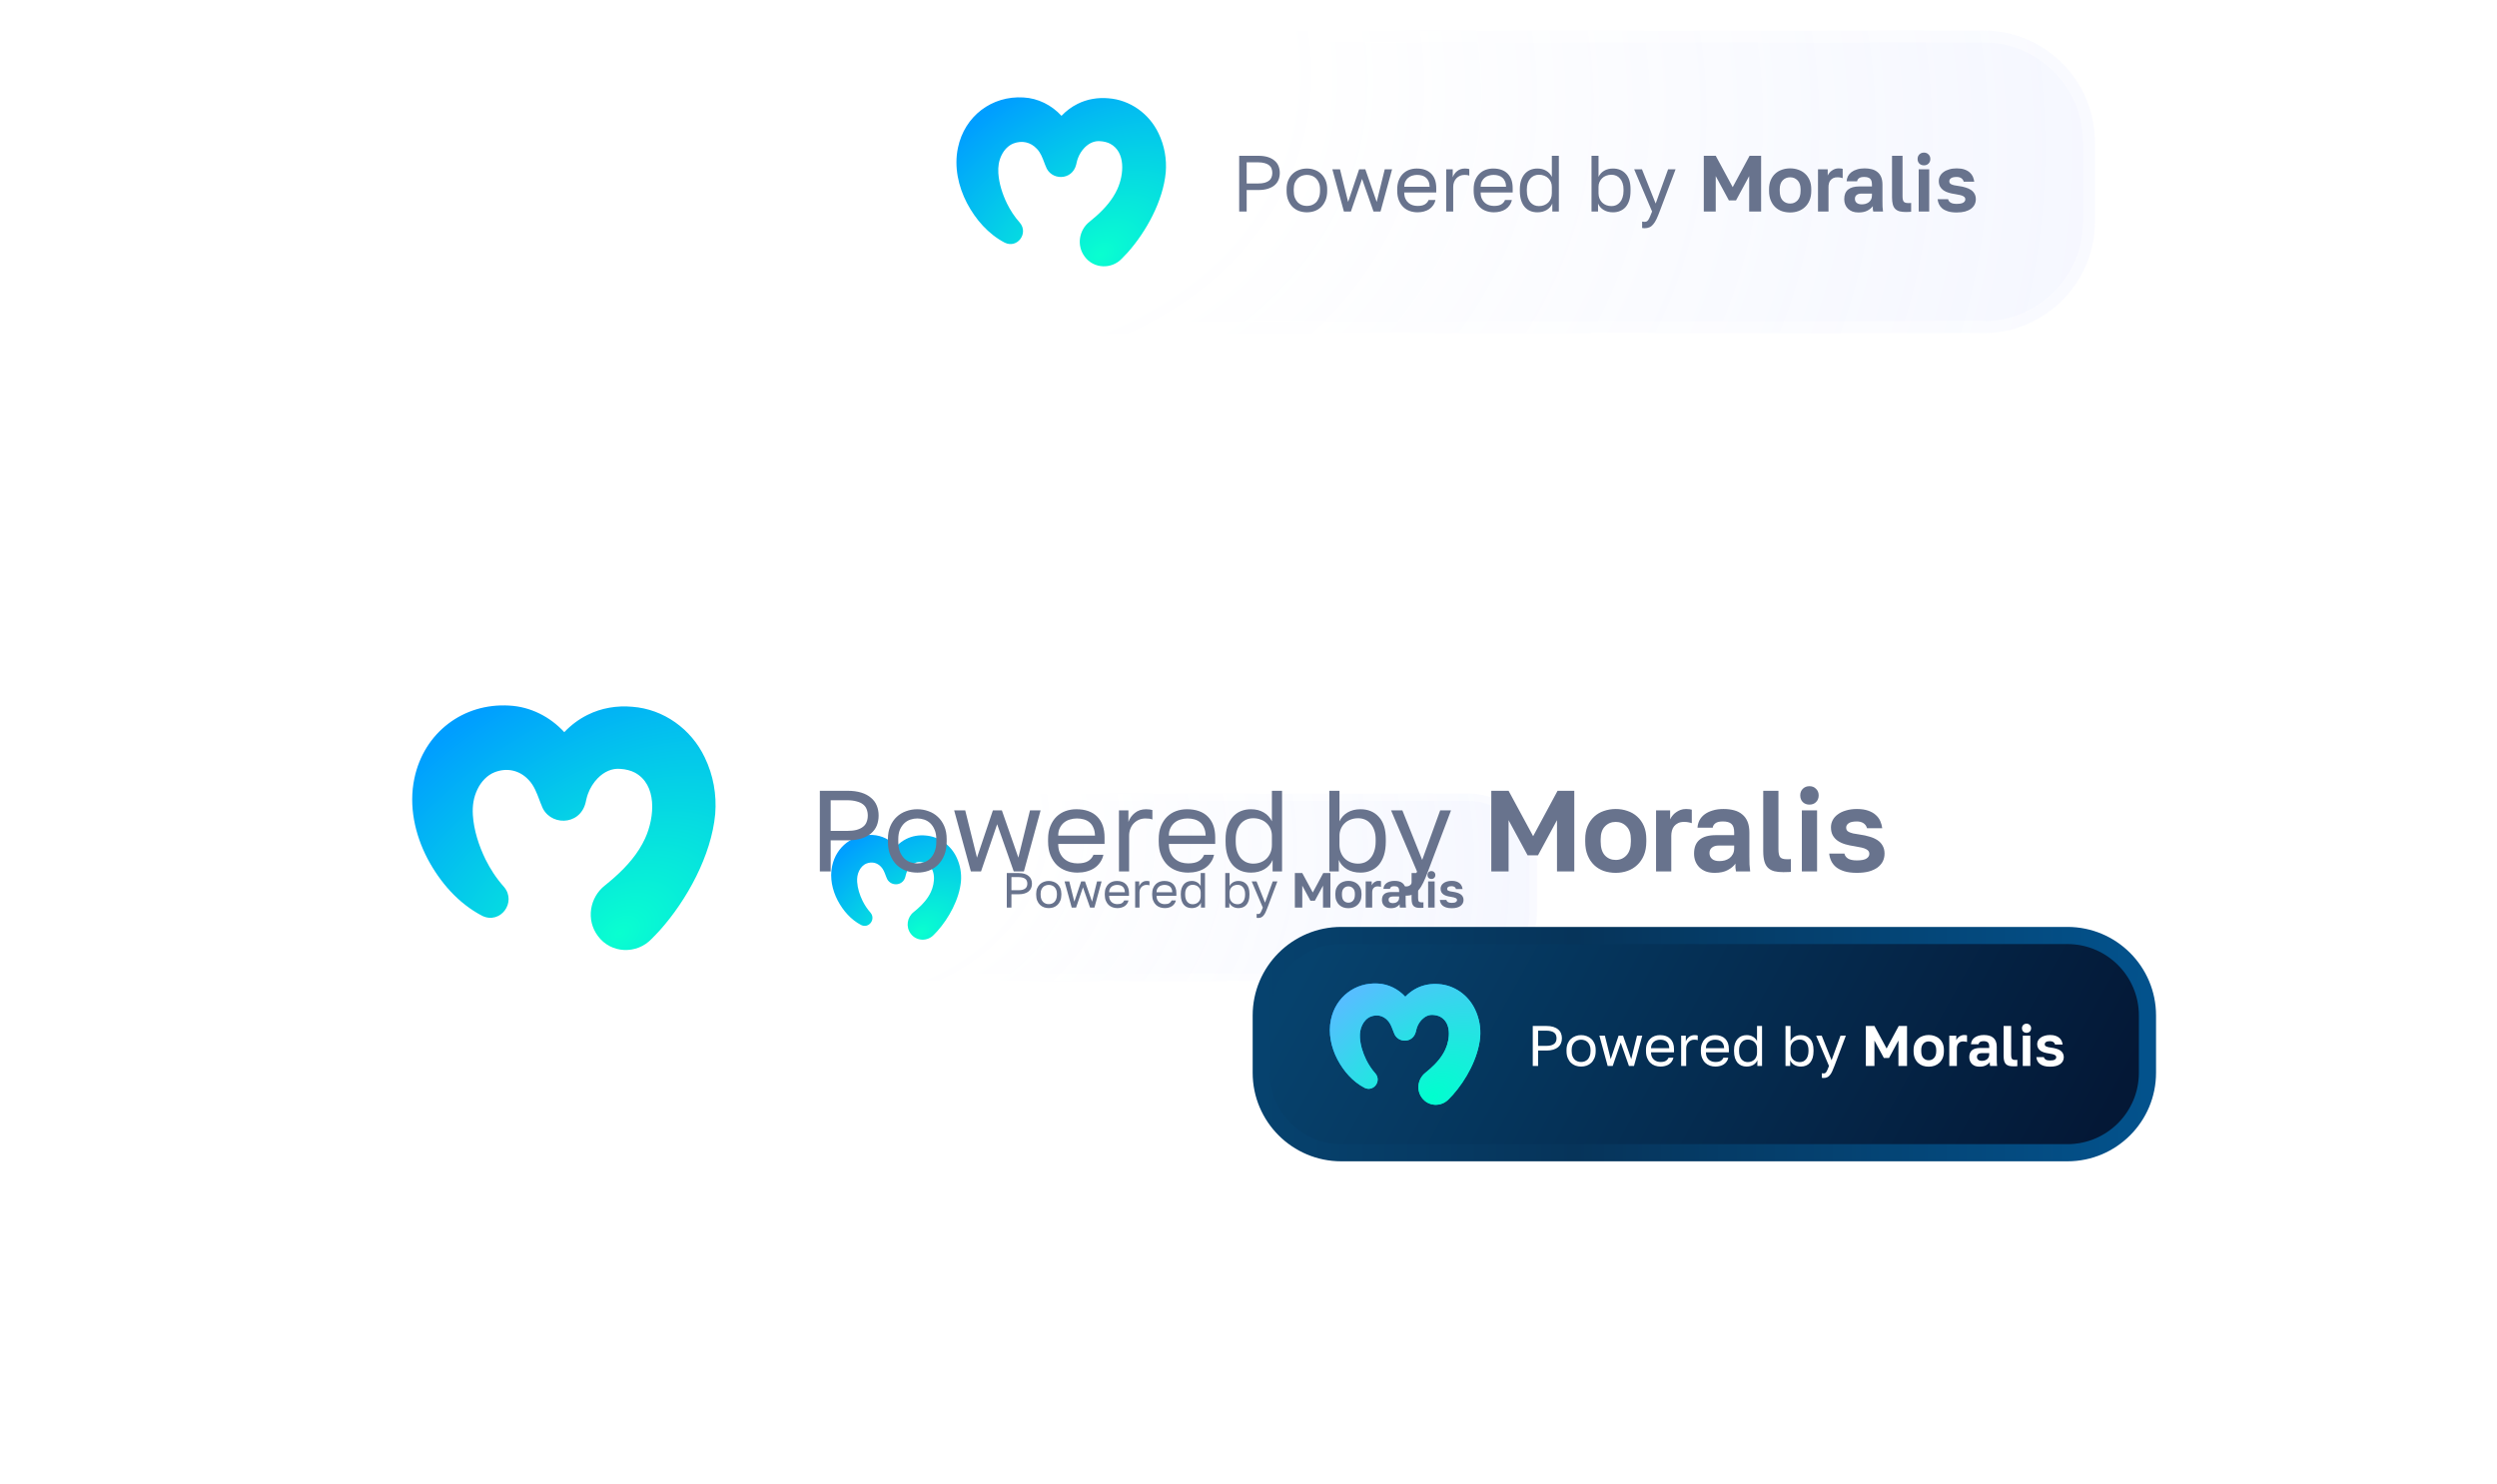
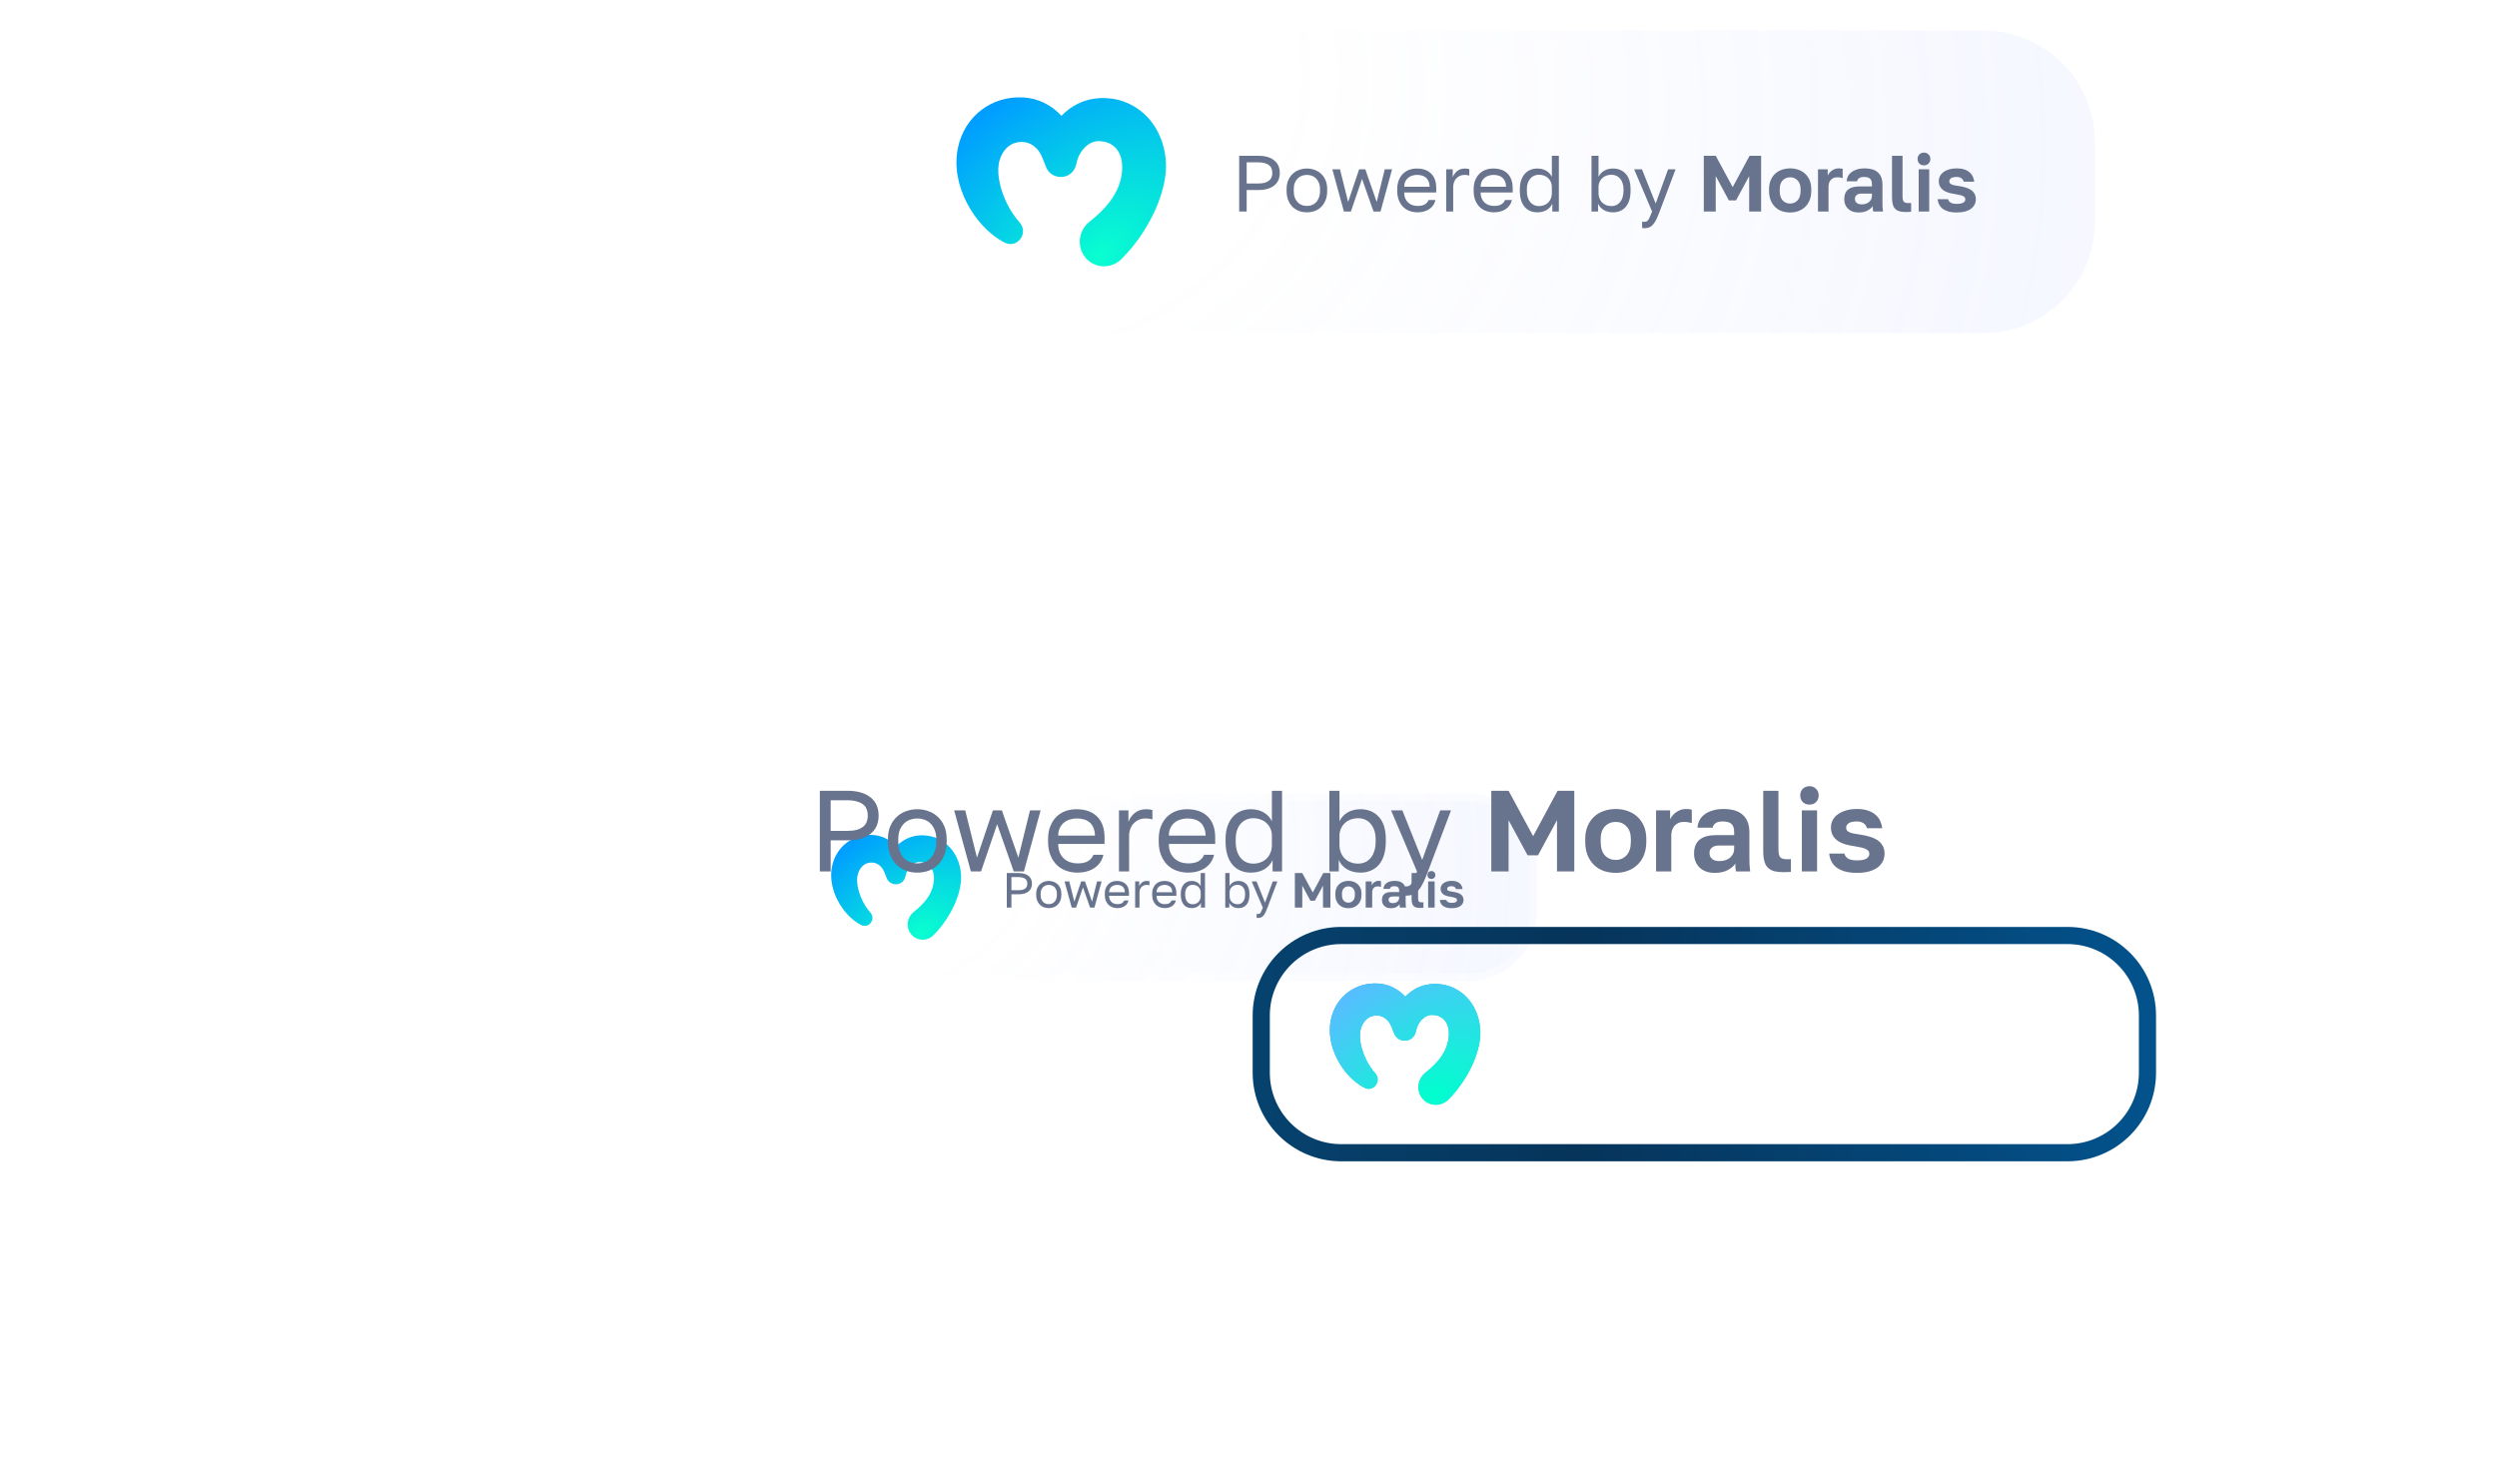
<svg xmlns="http://www.w3.org/2000/svg" width="799" height="475" viewBox="0 0 799 475" fill="none">
  <g filter="url(#filter0_f_2353_57530)">
-     <path d="M247.007 276.061C247.007 263.847 256.909 253.945 269.123 253.945H469.744C481.958 253.945 491.859 263.847 491.859 276.061V291.858C491.859 304.072 481.958 313.974 469.744 313.974H269.123C256.909 313.974 247.007 304.072 247.007 291.858V276.061Z" fill="url(#paint0_radial_2353_57530)" />
+     <path d="M247.007 276.061C247.007 263.847 256.909 253.945 269.123 253.945H469.744C481.958 253.945 491.859 263.847 491.859 276.061V291.858C491.859 304.072 481.958 313.974 469.744 313.974H269.123C256.909 313.974 247.007 304.072 247.007 291.858V276.061" fill="url(#paint0_radial_2353_57530)" />
    <path fill-rule="evenodd" clip-rule="evenodd" d="M279.252 267.218C282.163 267.365 284.861 268.746 286.807 270.862C287.72 269.901 288.792 269.092 289.988 268.498C291.882 267.543 294.045 267.189 296.139 267.383C300.419 267.706 304.209 270.423 306.067 274.342C307.235 276.766 307.709 279.426 307.492 282.087L307.492 282.09C306.968 287.762 303.601 293.893 299.908 298.017L299.905 298.02C299.541 298.415 299.171 298.81 298.786 299.19C296.748 301.351 293.198 301.239 291.41 298.798C289.749 296.58 290.291 293.494 292.386 291.865C292.819 291.519 293.3 291.109 293.721 290.736C295.42 289.225 296.938 287.488 297.885 285.422C298.557 283.948 298.973 282.095 298.832 280.407C298.691 278.723 298 277.231 296.486 276.411C295.951 276.121 295.193 275.936 294.516 275.897L294.507 275.897C293.339 275.782 292.257 276.294 291.392 277.174C290.819 277.757 290.34 278.523 290.052 279.317L290.051 279.32C289.959 279.561 289.888 279.825 289.825 280.095C289.824 280.098 289.823 280.103 289.821 280.113C289.82 280.121 289.817 280.133 289.814 280.147C289.811 280.159 289.808 280.171 289.806 280.179C289.804 280.184 289.803 280.188 289.802 280.191C289.802 280.194 289.801 280.196 289.801 280.198C289.777 280.302 289.754 280.406 289.731 280.51L289.73 280.515C288.927 283.81 284.625 283.732 283.675 280.849C283.638 280.771 283.603 280.69 283.57 280.607L283.569 280.604C283.516 280.468 283.465 280.33 283.413 280.194C283.027 279.166 282.647 278.158 281.924 277.412L281.92 277.408C280.662 276.052 278.943 275.714 277.284 276.344C276.229 276.756 275.414 277.642 274.906 278.691C274.37 279.814 274.199 280.93 274.277 282.237C274.411 284.306 275.092 286.416 276.01 288.297C276.339 288.956 276.703 289.598 277.107 290.208C277.541 290.866 278.018 291.483 278.535 292.063L278.539 292.067C280.327 294.177 278.043 297.248 275.557 296.037L275.551 296.035C272.277 294.328 269.769 291.431 268.055 288.186L268.055 288.185C266.336 284.891 265.464 280.968 266.262 277.2C267.579 270.904 272.984 266.842 279.252 267.218Z" fill="url(#paint1_radial_2353_57530)" />
    <path d="M322.156 279.402H325.947C326.674 279.402 327.306 279.486 327.843 279.654C328.38 279.823 328.822 280.06 329.17 280.365C329.528 280.66 329.791 281.018 329.96 281.439C330.128 281.85 330.212 282.303 330.212 282.798C330.212 283.293 330.128 283.751 329.96 284.172C329.791 284.583 329.528 284.941 329.17 285.246C328.822 285.541 328.38 285.773 327.843 285.942C327.306 286.11 326.674 286.194 325.947 286.194H323.641V290.459H322.156V279.402ZM325.868 284.899C326.395 284.899 326.837 284.852 327.195 284.757C327.564 284.651 327.859 284.509 328.08 284.33C328.311 284.151 328.475 283.93 328.569 283.667C328.675 283.404 328.727 283.114 328.727 282.798C328.727 282.482 328.675 282.192 328.569 281.929C328.475 281.666 328.311 281.445 328.08 281.266C327.859 281.087 327.564 280.95 327.195 280.855C326.837 280.75 326.395 280.697 325.868 280.697H323.641V284.899H325.868ZM335.589 290.617C335.052 290.617 334.542 290.533 334.057 290.365C333.573 290.186 333.146 289.922 332.778 289.575C332.409 289.217 332.114 288.769 331.893 288.232C331.672 287.695 331.561 287.068 331.561 286.352V286.036C331.561 285.362 331.672 284.767 331.893 284.251C332.114 283.735 332.409 283.309 332.778 282.972C333.146 282.624 333.573 282.366 334.057 282.198C334.542 282.019 335.052 281.929 335.589 281.929C336.127 281.929 336.637 282.019 337.122 282.198C337.606 282.366 338.033 282.624 338.401 282.972C338.77 283.309 339.065 283.735 339.286 284.251C339.507 284.767 339.618 285.362 339.618 286.036V286.352C339.618 287.068 339.507 287.695 339.286 288.232C339.065 288.769 338.77 289.217 338.401 289.575C338.033 289.922 337.606 290.186 337.122 290.365C336.637 290.533 336.127 290.617 335.589 290.617ZM335.589 289.354C335.905 289.354 336.221 289.301 336.537 289.196C336.853 289.08 337.132 288.906 337.374 288.674C337.617 288.432 337.812 288.122 337.959 287.742C338.117 287.363 338.196 286.9 338.196 286.352V286.036C338.196 285.531 338.117 285.099 337.959 284.741C337.812 284.383 337.617 284.088 337.374 283.856C337.132 283.625 336.853 283.456 336.537 283.351C336.221 283.246 335.905 283.193 335.589 283.193C335.273 283.193 334.958 283.246 334.642 283.351C334.326 283.456 334.047 283.625 333.804 283.856C333.562 284.088 333.362 284.383 333.204 284.741C333.057 285.099 332.983 285.531 332.983 286.036V286.352C332.983 286.9 333.057 287.363 333.204 287.742C333.362 288.122 333.562 288.432 333.804 288.674C334.047 288.906 334.326 289.08 334.642 289.196C334.958 289.301 335.273 289.354 335.589 289.354ZM340.642 282.087H342.158L343.77 288.564L345.95 282.087H347.182L349.441 288.564L351.036 282.087H352.49L350.199 290.459H348.809L346.534 283.983L344.323 290.459H342.933L340.642 282.087ZM357.542 290.617C357.004 290.617 356.494 290.533 356.009 290.365C355.525 290.196 355.098 289.938 354.73 289.591C354.361 289.233 354.066 288.785 353.845 288.248C353.624 287.711 353.513 287.079 353.513 286.352V286.036C353.513 285.341 353.619 284.741 353.829 284.235C354.04 283.719 354.319 283.293 354.667 282.956C355.025 282.608 355.435 282.35 355.899 282.182C356.373 282.013 356.868 281.929 357.384 281.929C358.616 281.929 359.569 282.266 360.243 282.94C360.917 283.614 361.254 284.567 361.254 285.799V286.684H354.903C354.903 287.179 354.982 287.595 355.14 287.932C355.298 288.269 355.504 288.543 355.757 288.753C356.009 288.964 356.288 289.117 356.594 289.212C356.91 289.306 357.226 289.354 357.542 289.354C358.173 289.354 358.658 289.248 358.995 289.038C359.342 288.827 359.59 288.538 359.737 288.169H361.096C361.012 288.569 360.859 288.922 360.638 289.227C360.427 289.533 360.164 289.791 359.848 290.001C359.543 290.201 359.19 290.354 358.79 290.459C358.4 290.565 357.984 290.617 357.542 290.617ZM357.463 283.193C357.136 283.193 356.82 283.24 356.515 283.335C356.209 283.419 355.936 283.561 355.693 283.762C355.462 283.951 355.272 284.193 355.125 284.488C354.977 284.783 354.903 285.136 354.903 285.547H359.943C359.932 285.115 359.858 284.752 359.722 284.457C359.595 284.151 359.421 283.909 359.2 283.73C358.979 283.54 358.716 283.404 358.41 283.319C358.116 283.235 357.8 283.193 357.463 283.193ZM363.23 282.087H364.525V283.667C364.704 283.172 364.999 282.761 365.41 282.435C365.831 282.098 366.342 281.929 366.942 281.929C367.153 281.929 367.321 281.94 367.447 281.961C367.584 281.982 367.705 282.008 367.811 282.04V283.335C367.674 283.282 367.537 283.246 367.4 283.224C367.274 283.203 367.095 283.193 366.863 283.193C366.547 283.193 366.252 283.251 365.978 283.367C365.705 283.483 365.468 283.646 365.267 283.856C365.067 284.056 364.909 284.304 364.794 284.599C364.678 284.894 364.62 285.215 364.62 285.562V290.459H363.23V282.087ZM372.706 290.617C372.169 290.617 371.658 290.533 371.174 290.365C370.689 290.196 370.263 289.938 369.894 289.591C369.526 289.233 369.231 288.785 369.01 288.248C368.788 287.711 368.678 287.079 368.678 286.352V286.036C368.678 285.341 368.783 284.741 368.994 284.235C369.204 283.719 369.483 283.293 369.831 282.956C370.189 282.608 370.6 282.35 371.063 282.182C371.537 282.013 372.032 281.929 372.548 281.929C373.78 281.929 374.733 282.266 375.407 282.94C376.081 283.614 376.418 284.567 376.418 285.799V286.684H370.068C370.068 287.179 370.147 287.595 370.305 287.932C370.463 288.269 370.668 288.543 370.921 288.753C371.174 288.964 371.453 289.117 371.758 289.212C372.074 289.306 372.39 289.354 372.706 289.354C373.338 289.354 373.822 289.248 374.159 289.038C374.507 288.827 374.754 288.538 374.902 288.169H376.26C376.176 288.569 376.023 288.922 375.802 289.227C375.592 289.533 375.328 289.791 375.012 290.001C374.707 290.201 374.354 290.354 373.954 290.459C373.564 290.565 373.148 290.617 372.706 290.617ZM372.627 283.193C372.301 283.193 371.985 283.24 371.679 283.335C371.374 283.419 371.1 283.561 370.858 283.762C370.626 283.951 370.436 284.193 370.289 284.488C370.142 284.783 370.068 285.136 370.068 285.547H375.107C375.097 285.115 375.023 284.752 374.886 284.457C374.76 284.151 374.586 283.909 374.365 283.73C374.144 283.54 373.88 283.404 373.575 283.319C373.28 283.235 372.964 283.193 372.627 283.193ZM381.317 290.617C380.801 290.617 380.327 290.528 379.895 290.349C379.474 290.17 379.11 289.907 378.805 289.559C378.499 289.201 378.262 288.759 378.094 288.232C377.925 287.695 377.841 287.068 377.841 286.352V286.036C377.841 285.373 377.925 284.788 378.094 284.283C378.273 283.767 378.515 283.335 378.821 282.988C379.126 282.64 379.489 282.377 379.911 282.198C380.342 282.019 380.811 281.929 381.317 281.929C381.991 281.929 382.575 282.077 383.07 282.371C383.575 282.666 383.949 283.072 384.192 283.588V279.402H385.582V290.459H384.286V288.88C384.076 289.396 383.707 289.817 383.181 290.144C382.654 290.459 382.033 290.617 381.317 290.617ZM381.632 289.385C382.012 289.385 382.359 289.322 382.675 289.196C382.991 289.069 383.26 288.896 383.481 288.674C383.702 288.453 383.876 288.185 384.002 287.869C384.128 287.553 384.192 287.205 384.192 286.826V285.562C384.192 285.225 384.128 284.909 384.002 284.615C383.876 284.32 383.702 284.067 383.481 283.856C383.26 283.635 382.991 283.467 382.675 283.351C382.359 283.224 382.012 283.161 381.632 283.161C381.295 283.161 380.98 283.224 380.685 283.351C380.39 283.477 380.132 283.667 379.911 283.92C379.7 284.162 379.531 284.462 379.405 284.82C379.289 285.178 379.231 285.583 379.231 286.036V286.352C379.231 286.847 379.289 287.284 379.405 287.663C379.531 288.043 379.7 288.358 379.911 288.611C380.132 288.864 380.39 289.059 380.685 289.196C380.98 289.322 381.295 289.385 381.632 289.385ZM396.327 290.617C395.611 290.617 394.99 290.459 394.463 290.144C393.937 289.817 393.568 289.396 393.357 288.88V290.459H392.062V279.402H393.452V283.588C393.694 283.072 394.063 282.666 394.558 282.371C395.064 282.077 395.653 281.929 396.327 281.929C397.37 281.929 398.207 282.277 398.839 282.972C399.481 283.656 399.803 284.678 399.803 286.036V286.352C399.803 287.068 399.718 287.695 399.55 288.232C399.381 288.759 399.144 289.201 398.839 289.559C398.534 289.907 398.165 290.17 397.733 290.349C397.312 290.528 396.843 290.617 396.327 290.617ZM396.011 289.385C396.348 289.385 396.664 289.322 396.959 289.196C397.254 289.059 397.507 288.864 397.717 288.611C397.939 288.358 398.107 288.043 398.223 287.663C398.349 287.284 398.412 286.847 398.412 286.352V286.036C398.412 285.583 398.349 285.178 398.223 284.82C398.107 284.462 397.939 284.162 397.717 283.92C397.507 283.667 397.254 283.477 396.959 283.351C396.664 283.224 396.348 283.161 396.011 283.161C395.632 283.161 395.285 283.224 394.969 283.351C394.653 283.467 394.384 283.635 394.163 283.856C393.942 284.067 393.768 284.32 393.642 284.615C393.515 284.909 393.452 285.225 393.452 285.562V286.826C393.452 287.205 393.515 287.553 393.642 287.869C393.768 288.185 393.942 288.453 394.163 288.674C394.384 288.896 394.653 289.069 394.969 289.196C395.285 289.322 395.632 289.385 396.011 289.385ZM402.578 293.777C402.42 293.777 402.262 293.761 402.104 293.729V292.466C402.262 292.497 402.42 292.513 402.578 292.513C402.736 292.513 402.873 292.487 402.989 292.434C403.105 292.381 403.215 292.281 403.321 292.134C403.426 291.987 403.537 291.776 403.652 291.502C403.779 291.239 403.921 290.891 404.079 290.459L400.525 282.087H402.073L404.79 288.88L407.254 282.087H408.739L405.58 290.459C405.358 291.049 405.148 291.555 404.948 291.976C404.748 292.397 404.532 292.739 404.3 293.003C404.079 293.277 403.831 293.471 403.558 293.587C403.284 293.714 402.957 293.777 402.578 293.777ZM414.338 279.402H416.708L420.073 285.626L423.421 279.402H425.712V290.459H423.342V283.43L420.736 288.248H419.314L416.708 283.43V290.459H414.338V279.402ZM431.474 290.649C430.906 290.649 430.363 290.565 429.847 290.396C429.342 290.217 428.899 289.949 428.52 289.591C428.141 289.233 427.841 288.785 427.62 288.248C427.399 287.711 427.288 287.079 427.288 286.352V286.036C427.288 285.352 427.399 284.752 427.62 284.235C427.841 283.719 428.141 283.288 428.52 282.94C428.899 282.593 429.342 282.335 429.847 282.166C430.363 281.987 430.906 281.898 431.474 281.898C432.043 281.898 432.58 281.987 433.085 282.166C433.591 282.335 434.033 282.593 434.412 282.94C434.802 283.288 435.107 283.719 435.329 284.235C435.55 284.752 435.66 285.352 435.66 286.036V286.352C435.66 287.068 435.55 287.695 435.329 288.232C435.107 288.769 434.802 289.217 434.412 289.575C434.033 289.933 433.591 290.201 433.085 290.38C432.58 290.56 432.043 290.649 431.474 290.649ZM431.474 288.88C432.064 288.88 432.554 288.669 432.943 288.248C433.343 287.827 433.544 287.195 433.544 286.352V286.036C433.544 285.268 433.343 284.683 432.943 284.283C432.554 283.872 432.064 283.667 431.474 283.667C430.874 283.667 430.379 283.872 429.989 284.283C429.6 284.683 429.405 285.268 429.405 286.036V286.352C429.405 287.205 429.6 287.842 429.989 288.264C430.379 288.674 430.874 288.88 431.474 288.88ZM436.997 282.087H438.924V283.319C438.998 283.151 439.103 282.982 439.24 282.814C439.377 282.635 439.54 282.482 439.73 282.356C439.919 282.219 440.125 282.108 440.346 282.024C440.578 281.94 440.83 281.898 441.104 281.898C441.304 281.898 441.473 281.908 441.61 281.929C441.757 281.95 441.852 281.971 441.894 281.992V283.841C441.789 283.798 441.652 283.762 441.483 283.73C441.325 283.688 441.109 283.667 440.836 283.667C440.52 283.667 440.251 283.719 440.03 283.825C439.809 283.93 439.624 284.072 439.477 284.251C439.34 284.42 439.24 284.62 439.177 284.852C439.114 285.083 439.082 285.325 439.082 285.578V290.459H436.997V282.087ZM445.032 290.649C444.579 290.649 444.179 290.586 443.831 290.459C443.484 290.323 443.189 290.138 442.947 289.907C442.705 289.664 442.52 289.385 442.394 289.069C442.268 288.743 442.204 288.39 442.204 288.011C442.204 286.326 443.205 285.483 445.206 285.483H447.702V285.089C447.702 284.541 447.575 284.157 447.323 283.935C447.08 283.714 446.691 283.604 446.154 283.604C445.68 283.604 445.337 283.688 445.127 283.856C444.916 284.014 444.795 284.214 444.763 284.457H442.678C442.699 284.099 442.789 283.762 442.947 283.446C443.115 283.13 443.347 282.861 443.642 282.64C443.947 282.408 444.316 282.229 444.748 282.103C445.179 281.966 445.674 281.898 446.233 281.898C446.77 281.898 447.254 281.955 447.686 282.071C448.128 282.187 448.502 282.377 448.807 282.64C449.123 282.893 449.366 283.224 449.534 283.635C449.703 284.046 449.787 284.541 449.787 285.12V288.327C449.787 288.769 449.792 289.159 449.803 289.496C449.824 289.822 449.855 290.144 449.897 290.459H447.954C447.912 290.228 447.886 290.054 447.875 289.938C447.875 289.812 447.875 289.628 447.875 289.385C447.644 289.722 447.291 290.017 446.817 290.27C446.354 290.523 445.759 290.649 445.032 290.649ZM445.68 289.038C445.932 289.038 446.18 289.006 446.422 288.943C446.664 288.869 446.88 288.764 447.07 288.627C447.259 288.48 447.412 288.295 447.528 288.074C447.644 287.853 447.702 287.595 447.702 287.3V286.905H445.601C445.201 286.905 444.885 287 444.653 287.19C444.432 287.369 444.321 287.616 444.321 287.932C444.321 288.269 444.437 288.538 444.669 288.738C444.9 288.938 445.237 289.038 445.68 289.038ZM454.45 290.554C453.966 290.554 453.55 290.512 453.202 290.428C452.855 290.333 452.565 290.175 452.333 289.954C452.112 289.733 451.949 289.438 451.844 289.069C451.738 288.69 451.686 288.222 451.686 287.663V279.402H453.771V287.411C453.771 287.948 453.85 288.311 454.008 288.501C454.166 288.69 454.471 288.785 454.924 288.785C455.04 288.785 455.14 288.785 455.224 288.785C455.308 288.774 455.393 288.764 455.477 288.753V290.507C455.393 290.528 455.24 290.538 455.019 290.538C454.798 290.549 454.608 290.554 454.45 290.554ZM456.979 282.087H459.064V290.459H456.979V282.087ZM458.021 281.297C457.653 281.297 457.347 281.181 457.105 280.95C456.873 280.708 456.758 280.402 456.758 280.034C456.758 279.665 456.873 279.365 457.105 279.133C457.347 278.891 457.653 278.77 458.021 278.77C458.39 278.77 458.69 278.891 458.922 279.133C459.164 279.365 459.285 279.665 459.285 280.034C459.285 280.402 459.164 280.708 458.922 280.95C458.69 281.181 458.39 281.297 458.021 281.297ZM464.521 290.649C463.837 290.649 463.257 290.575 462.784 290.428C462.32 290.28 461.941 290.086 461.646 289.843C461.362 289.601 461.146 289.322 460.998 289.006C460.851 288.69 460.762 288.358 460.73 288.011H462.815C462.868 288.285 463.031 288.511 463.305 288.69C463.579 288.859 463.984 288.943 464.521 288.943C465.132 288.943 465.569 288.859 465.832 288.69C466.096 288.522 466.227 288.306 466.227 288.043C466.227 287.906 466.196 287.79 466.132 287.695C466.069 287.59 465.959 287.495 465.801 287.411C465.653 287.326 465.448 287.253 465.185 287.19C464.921 287.126 464.59 287.063 464.189 287C463.737 286.937 463.315 286.847 462.926 286.731C462.536 286.616 462.194 286.458 461.899 286.257C461.615 286.057 461.388 285.81 461.22 285.515C461.051 285.21 460.967 284.841 460.967 284.409C460.967 284.062 461.046 283.735 461.204 283.43C461.362 283.124 461.594 282.861 461.899 282.64C462.204 282.408 462.578 282.229 463.02 282.103C463.463 281.966 463.963 281.898 464.521 281.898C465.121 281.898 465.632 281.971 466.053 282.119C466.485 282.266 466.838 282.466 467.112 282.719C467.386 282.961 467.591 283.24 467.728 283.556C467.865 283.872 467.954 284.199 467.997 284.536H465.911C465.827 284.23 465.664 283.999 465.422 283.841C465.179 283.683 464.879 283.604 464.521 283.604C463.995 283.604 463.616 283.688 463.384 283.856C463.163 284.014 463.052 284.214 463.052 284.457C463.052 284.583 463.078 284.694 463.131 284.788C463.184 284.883 463.279 284.967 463.415 285.041C463.563 285.115 463.758 285.183 464 285.246C464.253 285.299 464.569 285.352 464.948 285.404C465.422 285.468 465.859 285.562 466.259 285.689C466.67 285.805 467.028 285.963 467.333 286.163C467.638 286.363 467.875 286.616 468.044 286.921C468.223 287.226 468.312 287.59 468.312 288.011C468.312 288.39 468.233 288.743 468.076 289.069C467.918 289.385 467.681 289.664 467.365 289.907C467.049 290.138 466.654 290.323 466.18 290.459C465.706 290.586 465.153 290.649 464.521 290.649Z" fill="#68738D" />
    <path d="M269.123 256.315H469.744V251.576H269.123V256.315ZM489.49 276.061V291.858H494.229V276.061H489.49ZM469.744 311.604H269.123V316.343H469.744V311.604ZM249.377 291.858V276.061H244.638V291.858H249.377ZM269.123 311.604C258.218 311.604 249.377 302.763 249.377 291.858H244.638C244.638 305.381 255.6 316.343 269.123 316.343V311.604ZM489.49 291.858C489.49 302.763 480.649 311.604 469.744 311.604V316.343C483.267 316.343 494.229 305.381 494.229 291.858H489.49ZM469.744 256.315C480.649 256.315 489.49 265.155 489.49 276.061H494.229C494.229 262.538 483.267 251.576 469.744 251.576V256.315ZM269.123 251.576C255.6 251.576 244.638 262.538 244.638 276.061H249.377C249.377 265.156 258.218 256.315 269.123 256.315V251.576Z" fill="white" fill-opacity="0.4" />
  </g>
  <g filter="url(#filter1_f_2353_57530)">
    <path d="M275.474 45.451C275.474 25.753 291.443 9.785 311.141 9.785H634.689C654.387 9.785 670.355 25.753 670.355 45.451V70.927C670.355 90.626 654.387 106.594 634.689 106.594H311.141C291.443 106.594 275.474 90.626 275.474 70.927V45.451Z" fill="url(#paint2_radial_2353_57530)" />
    <path fill-rule="evenodd" clip-rule="evenodd" d="M327.477 31.19C332.171 31.427 336.522 33.654 339.661 37.067C341.133 35.517 342.862 34.212 344.791 33.254C347.844 31.714 351.334 31.144 354.71 31.457C361.613 31.977 367.725 36.359 370.721 42.68C372.606 46.588 373.369 50.879 373.02 55.17L373.02 55.174C372.174 64.322 366.744 74.21 360.788 80.862L360.785 80.865C360.198 81.502 359.601 82.139 358.979 82.752C355.693 86.237 349.967 86.057 347.085 82.12C344.405 78.544 345.279 73.567 348.658 70.94C349.357 70.381 350.132 69.719 350.812 69.118C353.551 66.682 355.999 63.881 357.526 60.549C358.611 58.171 359.281 55.182 359.053 52.461C358.826 49.745 357.712 47.339 355.271 46.016C354.407 45.548 353.185 45.251 352.093 45.188L352.079 45.187C350.195 45.002 348.45 45.828 347.055 47.247C346.131 48.187 345.358 49.422 344.894 50.703L344.892 50.708C344.745 51.097 344.63 51.522 344.528 51.957C344.526 51.963 344.525 51.971 344.522 51.986C344.519 51.999 344.515 52.019 344.51 52.041C344.505 52.061 344.501 52.079 344.497 52.093C344.495 52.101 344.493 52.108 344.491 52.113C344.491 52.117 344.49 52.12 344.489 52.123C344.45 52.291 344.413 52.459 344.377 52.626L344.375 52.635C343.08 57.949 336.142 57.823 334.61 53.173C334.55 53.047 334.493 52.917 334.44 52.783L334.438 52.779C334.353 52.558 334.27 52.337 334.187 52.117C333.564 50.459 332.952 48.833 331.786 47.63L331.78 47.625C329.75 45.437 326.979 44.892 324.302 45.907C322.602 46.572 321.287 48.001 320.467 49.693C319.603 51.505 319.327 53.304 319.454 55.413C319.67 58.749 320.768 62.151 322.248 65.185C322.779 66.247 323.366 67.283 324.017 68.267C324.716 69.328 325.486 70.323 326.321 71.258L326.327 71.265C329.209 74.668 325.527 79.62 321.517 77.668L321.508 77.664C316.227 74.912 312.183 70.239 309.419 65.006L309.419 65.004C306.647 59.693 305.24 53.366 306.527 47.288C308.651 37.134 317.368 30.584 327.477 31.19Z" fill="url(#paint3_radial_2353_57530)" />
    <path d="M396.52 49.856H402.635C403.807 49.856 404.826 49.992 405.692 50.264C406.558 50.535 407.271 50.918 407.832 51.41C408.409 51.886 408.834 52.463 409.106 53.143C409.377 53.805 409.513 54.535 409.513 55.334C409.513 56.132 409.377 56.871 409.106 57.55C408.834 58.212 408.409 58.79 407.832 59.282C407.271 59.758 406.558 60.132 405.692 60.403C404.826 60.675 403.807 60.811 402.635 60.811H398.915V67.689H396.52V49.856ZM402.507 58.722C403.356 58.722 404.07 58.645 404.647 58.492C405.242 58.323 405.717 58.093 406.074 57.805C406.448 57.516 406.711 57.159 406.864 56.735C407.034 56.31 407.118 55.843 407.118 55.334C407.118 54.824 407.034 54.357 406.864 53.932C406.711 53.508 406.448 53.151 406.074 52.862C405.717 52.574 405.242 52.353 404.647 52.2C404.07 52.03 403.356 51.945 402.507 51.945H398.915V58.722H402.507ZM418.185 67.944C417.319 67.944 416.495 67.808 415.714 67.537C414.933 67.248 414.245 66.823 413.65 66.263C413.056 65.685 412.58 64.963 412.224 64.097C411.867 63.231 411.689 62.221 411.689 61.066V60.556C411.689 59.469 411.867 58.51 412.224 57.677C412.58 56.845 413.056 56.157 413.65 55.614C414.245 55.053 414.933 54.637 415.714 54.365C416.495 54.077 417.319 53.932 418.185 53.932C419.051 53.932 419.875 54.077 420.656 54.365C421.438 54.637 422.125 55.053 422.72 55.614C423.314 56.157 423.79 56.845 424.146 57.677C424.503 58.51 424.681 59.469 424.681 60.556V61.066C424.681 62.221 424.503 63.231 424.146 64.097C423.79 64.963 423.314 65.685 422.72 66.263C422.125 66.823 421.438 67.248 420.656 67.537C419.875 67.808 419.051 67.944 418.185 67.944ZM418.185 65.906C418.695 65.906 419.204 65.821 419.714 65.651C420.223 65.465 420.673 65.184 421.064 64.811C421.454 64.42 421.769 63.919 422.006 63.307C422.261 62.696 422.389 61.949 422.389 61.066V60.556C422.389 59.741 422.261 59.044 422.006 58.467C421.769 57.89 421.454 57.414 421.064 57.04C420.673 56.667 420.223 56.395 419.714 56.225C419.204 56.055 418.695 55.97 418.185 55.97C417.676 55.97 417.166 56.055 416.656 56.225C416.147 56.395 415.697 56.667 415.306 57.04C414.916 57.414 414.593 57.89 414.338 58.467C414.1 59.044 413.981 59.741 413.981 60.556V61.066C413.981 61.949 414.1 62.696 414.338 63.307C414.593 63.919 414.916 64.42 415.306 64.811C415.697 65.184 416.147 65.465 416.656 65.651C417.166 65.821 417.676 65.906 418.185 65.906ZM426.333 54.187H428.779L431.378 64.632L434.893 54.187H436.881L440.524 64.632L443.097 54.187H445.441L441.747 67.689H439.505L435.836 57.244L432.269 67.689H430.027L426.333 54.187ZM453.588 67.944C452.722 67.944 451.898 67.808 451.117 67.537C450.336 67.265 449.648 66.849 449.053 66.288C448.459 65.711 447.983 64.989 447.627 64.123C447.27 63.257 447.092 62.237 447.092 61.066V60.556C447.092 59.435 447.261 58.467 447.601 57.652C447.941 56.82 448.391 56.132 448.951 55.588C449.529 55.028 450.191 54.612 450.938 54.34C451.703 54.068 452.501 53.932 453.333 53.932C455.32 53.932 456.857 54.476 457.944 55.563C459.031 56.65 459.575 58.187 459.575 60.174V61.601H449.333C449.333 62.399 449.461 63.07 449.716 63.613C449.97 64.157 450.302 64.598 450.709 64.938C451.117 65.278 451.567 65.524 452.059 65.677C452.569 65.83 453.078 65.906 453.588 65.906C454.607 65.906 455.388 65.736 455.932 65.397C456.492 65.057 456.891 64.59 457.129 63.995H459.32C459.184 64.641 458.938 65.21 458.581 65.702C458.242 66.195 457.817 66.611 457.308 66.951C456.815 67.273 456.246 67.52 455.601 67.689C454.972 67.859 454.301 67.944 453.588 67.944ZM453.461 55.97C452.934 55.97 452.425 56.047 451.932 56.2C451.44 56.336 450.998 56.565 450.607 56.888C450.234 57.193 449.928 57.584 449.69 58.059C449.452 58.535 449.333 59.104 449.333 59.766H457.46C457.443 59.07 457.325 58.484 457.104 58.008C456.9 57.516 456.62 57.125 456.263 56.837C455.906 56.531 455.482 56.31 454.989 56.174C454.514 56.038 454.004 55.97 453.461 55.97ZM462.761 54.187H464.85V56.735C465.139 55.936 465.615 55.274 466.277 54.748C466.956 54.204 467.78 53.932 468.748 53.932C469.088 53.932 469.36 53.949 469.564 53.983C469.784 54.017 469.98 54.06 470.15 54.111V56.2C469.929 56.115 469.708 56.055 469.487 56.021C469.283 55.987 468.995 55.97 468.621 55.97C468.111 55.97 467.636 56.064 467.194 56.251C466.753 56.438 466.371 56.701 466.048 57.04C465.725 57.363 465.47 57.762 465.284 58.238C465.097 58.713 465.003 59.231 465.003 59.792V67.689H462.761V54.187ZM478.044 67.944C477.178 67.944 476.354 67.808 475.573 67.537C474.792 67.265 474.104 66.849 473.509 66.288C472.915 65.711 472.439 64.989 472.083 64.123C471.726 63.257 471.548 62.237 471.548 61.066V60.556C471.548 59.435 471.718 58.467 472.057 57.652C472.397 56.82 472.847 56.132 473.407 55.588C473.985 55.028 474.647 54.612 475.395 54.34C476.159 54.068 476.957 53.932 477.789 53.932C479.777 53.932 481.314 54.476 482.401 55.563C483.488 56.65 484.031 58.187 484.031 60.174V61.601H473.79C473.79 62.399 473.917 63.07 474.172 63.613C474.427 64.157 474.758 64.598 475.165 64.938C475.573 65.278 476.023 65.524 476.516 65.677C477.025 65.83 477.535 65.906 478.044 65.906C479.063 65.906 479.844 65.736 480.388 65.397C480.948 65.057 481.348 64.59 481.585 63.995H483.776C483.64 64.641 483.394 65.21 483.037 65.702C482.698 66.195 482.273 66.611 481.764 66.951C481.271 67.273 480.702 67.52 480.057 67.689C479.428 67.859 478.757 67.944 478.044 67.944ZM477.917 55.97C477.39 55.97 476.881 56.047 476.388 56.2C475.896 56.336 475.454 56.565 475.063 56.888C474.69 57.193 474.384 57.584 474.146 58.059C473.908 58.535 473.79 59.104 473.79 59.766H481.917C481.9 59.07 481.781 58.484 481.56 58.008C481.356 57.516 481.076 57.125 480.719 56.837C480.362 56.531 479.938 56.31 479.445 56.174C478.97 56.038 478.46 55.97 477.917 55.97ZM491.931 67.944C491.098 67.944 490.334 67.8 489.638 67.511C488.958 67.222 488.372 66.798 487.88 66.237C487.387 65.66 487.005 64.947 486.734 64.097C486.462 63.231 486.326 62.221 486.326 61.066V60.556C486.326 59.486 486.462 58.544 486.734 57.728C487.022 56.896 487.413 56.2 487.905 55.639C488.398 55.079 488.984 54.654 489.663 54.365C490.36 54.077 491.115 53.932 491.931 53.932C493.018 53.932 493.96 54.17 494.759 54.646C495.574 55.121 496.177 55.775 496.567 56.607V49.856H498.809V67.689H496.72V65.142C496.38 65.974 495.786 66.653 494.937 67.18C494.088 67.689 493.086 67.944 491.931 67.944ZM492.44 65.957C493.052 65.957 493.612 65.855 494.122 65.651C494.631 65.448 495.064 65.167 495.421 64.811C495.778 64.454 496.058 64.021 496.262 63.511C496.465 63.002 496.567 62.441 496.567 61.83V59.792C496.567 59.248 496.465 58.739 496.262 58.263C496.058 57.788 495.778 57.38 495.421 57.04C495.064 56.684 494.631 56.412 494.122 56.225C493.612 56.021 493.052 55.919 492.44 55.919C491.897 55.919 491.387 56.021 490.912 56.225C490.436 56.429 490.02 56.735 489.663 57.142C489.324 57.533 489.052 58.017 488.848 58.594C488.661 59.172 488.568 59.826 488.568 60.556V61.066C488.568 61.864 488.661 62.569 488.848 63.18C489.052 63.792 489.324 64.301 489.663 64.709C490.02 65.116 490.436 65.431 490.912 65.651C491.387 65.855 491.897 65.957 492.44 65.957ZM516.139 67.944C514.984 67.944 513.982 67.689 513.133 67.18C512.284 66.653 511.689 65.974 511.349 65.142V67.689H509.26V49.856H511.502V56.607C511.893 55.775 512.487 55.121 513.286 54.646C514.101 54.17 515.052 53.932 516.139 53.932C517.82 53.932 519.171 54.493 520.19 55.614C521.226 56.718 521.744 58.365 521.744 60.556V61.066C521.744 62.221 521.608 63.231 521.336 64.097C521.064 64.947 520.682 65.66 520.19 66.237C519.697 66.798 519.103 67.222 518.406 67.511C517.727 67.8 516.971 67.944 516.139 67.944ZM515.629 65.957C516.173 65.957 516.682 65.855 517.158 65.651C517.634 65.431 518.041 65.116 518.381 64.709C518.738 64.301 519.009 63.792 519.196 63.18C519.4 62.569 519.502 61.864 519.502 61.066V60.556C519.502 59.826 519.4 59.172 519.196 58.594C519.009 58.017 518.738 57.533 518.381 57.142C518.041 56.735 517.634 56.429 517.158 56.225C516.682 56.021 516.173 55.919 515.629 55.919C515.018 55.919 514.458 56.021 513.948 56.225C513.439 56.412 513.005 56.684 512.649 57.04C512.292 57.38 512.012 57.788 511.808 58.263C511.604 58.739 511.502 59.248 511.502 59.792V61.83C511.502 62.441 511.604 63.002 511.808 63.511C512.012 64.021 512.292 64.454 512.649 64.811C513.005 65.167 513.439 65.448 513.948 65.651C514.458 65.855 515.018 65.957 515.629 65.957ZM526.22 73.04C525.965 73.04 525.71 73.014 525.456 72.963V70.925C525.71 70.976 525.965 71.001 526.22 71.001C526.475 71.001 526.696 70.959 526.882 70.874C527.069 70.789 527.248 70.628 527.417 70.39C527.587 70.152 527.766 69.812 527.952 69.371C528.156 68.946 528.385 68.386 528.64 67.689L522.908 54.187H525.405L529.787 65.142L533.761 54.187H536.156L531.06 67.689C530.704 68.641 530.364 69.456 530.041 70.135C529.719 70.814 529.371 71.367 528.997 71.791C528.64 72.233 528.241 72.547 527.8 72.734C527.358 72.938 526.831 73.04 526.22 73.04ZM545.186 49.856H549.007L554.434 59.894L559.835 49.856H563.529V67.689H559.707V56.353L555.504 64.123H553.211L549.007 56.353V67.689H545.186V49.856ZM572.822 67.995C571.904 67.995 571.03 67.859 570.197 67.588C569.382 67.299 568.669 66.866 568.057 66.288C567.446 65.711 566.962 64.989 566.605 64.123C566.249 63.257 566.07 62.237 566.07 61.066V60.556C566.07 59.452 566.249 58.484 566.605 57.652C566.962 56.82 567.446 56.123 568.057 55.563C568.669 55.002 569.382 54.586 570.197 54.315C571.03 54.026 571.904 53.881 572.822 53.881C573.739 53.881 574.605 54.026 575.42 54.315C576.235 54.586 576.949 55.002 577.56 55.563C578.188 56.123 578.681 56.82 579.038 57.652C579.394 58.484 579.573 59.452 579.573 60.556V61.066C579.573 62.221 579.394 63.231 579.038 64.097C578.681 64.963 578.188 65.685 577.56 66.263C576.949 66.84 576.235 67.273 575.42 67.562C574.605 67.851 573.739 67.995 572.822 67.995ZM572.822 65.142C573.773 65.142 574.562 64.802 575.191 64.123C575.836 63.443 576.159 62.424 576.159 61.066V60.556C576.159 59.316 575.836 58.374 575.191 57.728C574.562 57.066 573.773 56.735 572.822 56.735C571.853 56.735 571.055 57.066 570.427 57.728C569.798 58.374 569.484 59.316 569.484 60.556V61.066C569.484 62.441 569.798 63.469 570.427 64.148C571.055 64.811 571.853 65.142 572.822 65.142ZM581.728 54.187H584.836V56.174C584.955 55.903 585.125 55.631 585.346 55.359C585.567 55.07 585.83 54.824 586.136 54.62C586.441 54.399 586.773 54.221 587.129 54.085C587.503 53.949 587.91 53.881 588.352 53.881C588.675 53.881 588.946 53.898 589.167 53.932C589.405 53.966 589.558 54 589.626 54.034V57.015C589.456 56.947 589.235 56.888 588.963 56.837C588.709 56.769 588.361 56.735 587.919 56.735C587.409 56.735 586.976 56.82 586.62 56.989C586.263 57.159 585.966 57.389 585.728 57.677C585.507 57.949 585.346 58.272 585.244 58.645C585.142 59.019 585.091 59.41 585.091 59.817V67.689H581.728V54.187ZM594.687 67.995C593.956 67.995 593.311 67.893 592.75 67.689C592.19 67.469 591.714 67.171 591.324 66.798C590.933 66.407 590.636 65.957 590.432 65.448C590.228 64.921 590.126 64.352 590.126 63.741C590.126 61.023 591.74 59.664 594.967 59.664H598.992V59.028C598.992 58.144 598.788 57.525 598.381 57.168C597.99 56.811 597.362 56.633 596.495 56.633C595.731 56.633 595.179 56.769 594.84 57.04C594.5 57.295 594.305 57.618 594.254 58.008H590.891C590.925 57.431 591.069 56.888 591.324 56.378C591.596 55.868 591.969 55.435 592.445 55.079C592.937 54.705 593.532 54.416 594.228 54.213C594.924 53.992 595.723 53.881 596.623 53.881C597.489 53.881 598.27 53.975 598.967 54.162C599.68 54.348 600.283 54.654 600.775 55.079C601.285 55.486 601.676 56.021 601.947 56.684C602.219 57.346 602.355 58.144 602.355 59.078V64.25C602.355 64.963 602.363 65.592 602.38 66.135C602.414 66.662 602.465 67.18 602.533 67.689H599.4C599.332 67.316 599.289 67.036 599.272 66.849C599.272 66.645 599.272 66.348 599.272 65.957C598.899 66.501 598.33 66.976 597.565 67.384C596.818 67.791 595.859 67.995 594.687 67.995ZM595.731 65.397C596.139 65.397 596.538 65.346 596.929 65.244C597.319 65.125 597.667 64.955 597.973 64.734C598.279 64.496 598.525 64.199 598.712 63.843C598.899 63.486 598.992 63.07 598.992 62.594V61.957H595.604C594.958 61.957 594.449 62.11 594.075 62.416C593.719 62.705 593.54 63.104 593.54 63.613C593.54 64.157 593.727 64.59 594.101 64.912C594.474 65.235 595.018 65.397 595.731 65.397ZM609.875 67.842C609.094 67.842 608.423 67.774 607.863 67.638C607.302 67.486 606.835 67.231 606.462 66.874C606.105 66.517 605.842 66.042 605.672 65.448C605.502 64.836 605.417 64.08 605.417 63.18V49.856H608.78V62.773C608.78 63.639 608.907 64.225 609.162 64.53C609.417 64.836 609.909 64.989 610.64 64.989C610.827 64.989 610.988 64.989 611.124 64.989C611.26 64.972 611.396 64.955 611.531 64.938V67.766C611.396 67.8 611.149 67.817 610.793 67.817C610.436 67.834 610.13 67.842 609.875 67.842ZM613.954 54.187H617.316V67.689H613.954V54.187ZM615.635 52.913C615.041 52.913 614.548 52.726 614.157 52.353C613.784 51.962 613.597 51.47 613.597 50.875C613.597 50.281 613.784 49.797 614.157 49.423C614.548 49.032 615.041 48.837 615.635 48.837C616.229 48.837 616.714 49.032 617.087 49.423C617.478 49.797 617.673 50.281 617.673 50.875C617.673 51.47 617.478 51.962 617.087 52.353C616.714 52.726 616.229 52.913 615.635 52.913ZM626.117 67.995C625.014 67.995 624.079 67.876 623.315 67.638C622.568 67.401 621.956 67.087 621.481 66.696C621.022 66.305 620.674 65.855 620.436 65.346C620.199 64.836 620.054 64.301 620.003 63.741H623.366C623.451 64.182 623.714 64.547 624.156 64.836C624.597 65.108 625.251 65.244 626.117 65.244C627.103 65.244 627.807 65.108 628.232 64.836C628.657 64.564 628.869 64.216 628.869 63.792C628.869 63.571 628.818 63.384 628.716 63.231C628.614 63.061 628.436 62.908 628.181 62.773C627.943 62.637 627.612 62.518 627.187 62.416C626.763 62.314 626.228 62.212 625.582 62.11C624.852 62.008 624.173 61.864 623.544 61.677C622.916 61.49 622.364 61.236 621.888 60.913C621.43 60.59 621.065 60.191 620.793 59.715C620.521 59.223 620.385 58.628 620.385 57.932C620.385 57.372 620.513 56.845 620.767 56.353C621.022 55.86 621.396 55.435 621.888 55.079C622.381 54.705 622.984 54.416 623.697 54.213C624.411 53.992 625.217 53.881 626.117 53.881C627.086 53.881 627.909 54 628.589 54.238C629.285 54.476 629.854 54.798 630.296 55.206C630.737 55.597 631.068 56.047 631.289 56.556C631.51 57.066 631.654 57.592 631.722 58.136H628.359C628.224 57.643 627.96 57.27 627.57 57.015C627.179 56.76 626.695 56.633 626.117 56.633C625.268 56.633 624.657 56.769 624.283 57.04C623.927 57.295 623.748 57.618 623.748 58.008C623.748 58.212 623.791 58.391 623.876 58.544C623.961 58.696 624.113 58.832 624.334 58.951C624.572 59.07 624.886 59.18 625.277 59.282C625.684 59.367 626.194 59.452 626.805 59.537C627.57 59.639 628.274 59.792 628.92 59.996C629.582 60.182 630.16 60.437 630.652 60.76C631.145 61.083 631.527 61.49 631.799 61.983C632.087 62.475 632.232 63.061 632.232 63.741C632.232 64.352 632.104 64.921 631.85 65.448C631.595 65.957 631.213 66.407 630.703 66.798C630.194 67.171 629.557 67.469 628.792 67.689C628.028 67.893 627.137 67.995 626.117 67.995Z" fill="#68738D" />
-     <path d="M311.141 13.606H634.689V5.963H311.141V13.606ZM666.534 45.451V70.927H674.177V45.451H666.534ZM634.689 102.773H311.141V110.416H634.689V102.773ZM279.296 70.927V45.451H271.653V70.927H279.296ZM311.141 102.773C293.554 102.773 279.296 88.515 279.296 70.927H271.653C271.653 92.736 289.332 110.416 311.141 110.416V102.773ZM666.534 70.927C666.534 88.515 652.276 102.773 634.689 102.773V110.416C656.497 110.416 674.177 92.736 674.177 70.927H666.534ZM634.689 13.606C652.276 13.606 666.534 27.864 666.534 45.451H674.177C674.177 23.643 656.497 5.963 634.689 5.963V13.606ZM311.141 5.963C289.332 5.963 271.653 23.643 271.653 45.451H279.296C279.296 27.864 293.554 13.606 311.141 13.606V5.963Z" fill="white" fill-opacity="0.4" />
  </g>
  <g filter="url(#filter2_f_2353_57530)">
-     <path d="M403.577 325C403.577 310.854 415.044 299.387 429.19 299.387H661.54C675.686 299.387 687.153 310.854 687.153 325V343.295C687.153 357.441 675.686 368.909 661.54 368.909H429.19C415.044 368.909 403.577 357.441 403.577 343.295V325Z" fill="url(#paint4_linear_2353_57530)" />
    <path fill-rule="evenodd" clip-rule="evenodd" d="M440.921 314.758C444.292 314.929 447.417 316.528 449.671 318.979C450.728 317.866 451.97 316.929 453.355 316.24C455.548 315.134 458.054 314.725 460.478 314.95C465.435 315.323 469.825 318.471 471.976 323.009C473.33 325.816 473.878 328.897 473.628 331.979L473.627 331.982C473.02 338.551 469.121 345.652 464.843 350.429L464.841 350.432C464.419 350.889 463.99 351.346 463.544 351.787C461.184 354.29 457.072 354.16 455.002 351.333C453.078 348.765 453.705 345.19 456.132 343.304C456.634 342.903 457.19 342.427 457.679 341.996C459.646 340.246 461.404 338.235 462.5 335.842C463.279 334.134 463.761 331.988 463.597 330.034C463.434 328.083 462.634 326.356 460.881 325.405C460.26 325.07 459.383 324.856 458.599 324.81L458.589 324.81C457.236 324.677 455.983 325.27 454.981 326.289C454.317 326.964 453.763 327.851 453.429 328.771L453.428 328.774C453.322 329.054 453.239 329.359 453.166 329.671C453.165 329.676 453.164 329.682 453.162 329.692C453.16 329.702 453.157 329.716 453.153 329.732C453.15 329.746 453.146 329.76 453.144 329.769C453.142 329.775 453.141 329.78 453.14 329.784C453.139 329.786 453.139 329.789 453.138 329.791C453.11 329.912 453.084 330.032 453.058 330.152L453.056 330.159C452.126 333.975 447.144 333.884 446.044 330.545C446.001 330.455 445.96 330.361 445.921 330.265L445.92 330.262C445.86 330.103 445.8 329.945 445.74 329.786C445.292 328.596 444.853 327.428 444.016 326.565L444.012 326.561C442.554 324.989 440.563 324.598 438.641 325.327C437.42 325.805 436.476 326.831 435.887 328.046C435.267 329.347 435.069 330.639 435.16 332.153C435.315 334.549 436.103 336.993 437.166 339.171C437.548 339.934 437.969 340.678 438.436 341.384C438.939 342.147 439.492 342.861 440.091 343.532L440.095 343.537C442.165 345.981 439.521 349.537 436.641 348.136L436.635 348.133C432.843 346.156 429.938 342.8 427.954 339.043L427.953 339.041C425.962 335.227 424.952 330.683 425.877 326.319C427.402 319.027 433.662 314.323 440.921 314.758Z" fill="url(#paint5_radial_2353_57530)" />
    <path fill-rule="evenodd" clip-rule="evenodd" d="M440.921 314.758C444.292 314.929 447.417 316.528 449.671 318.979C450.728 317.866 451.97 316.929 453.355 316.24C455.548 315.134 458.054 314.725 460.478 314.95C465.435 315.323 469.825 318.471 471.976 323.009C473.33 325.816 473.878 328.897 473.628 331.979L473.627 331.982C473.02 338.551 469.121 345.652 464.843 350.429L464.841 350.432C464.419 350.889 463.99 351.346 463.544 351.787C461.184 354.29 457.072 354.16 455.002 351.333C453.078 348.765 453.705 345.19 456.132 343.304C456.634 342.903 457.19 342.427 457.679 341.996C459.646 340.246 461.404 338.235 462.5 335.842C463.279 334.134 463.761 331.988 463.597 330.034C463.434 328.083 462.634 326.356 460.881 325.405C460.26 325.07 459.383 324.856 458.599 324.81L458.589 324.81C457.236 324.677 455.983 325.27 454.981 326.289C454.317 326.964 453.763 327.851 453.429 328.771L453.428 328.774C453.322 329.054 453.239 329.359 453.166 329.671C453.165 329.676 453.164 329.682 453.162 329.692C453.16 329.702 453.157 329.716 453.153 329.732C453.15 329.746 453.146 329.76 453.144 329.769C453.142 329.775 453.141 329.78 453.14 329.784C453.139 329.786 453.139 329.789 453.138 329.791C453.11 329.912 453.084 330.032 453.058 330.152L453.056 330.159C452.126 333.975 447.144 333.884 446.044 330.545C446.001 330.455 445.96 330.361 445.921 330.265L445.92 330.262C445.86 330.103 445.8 329.945 445.74 329.786C445.292 328.596 444.853 327.428 444.016 326.565L444.012 326.561C442.554 324.989 440.563 324.598 438.641 325.327C437.42 325.805 436.476 326.831 435.887 328.046C435.267 329.347 435.069 330.639 435.16 332.153C435.315 334.549 436.103 336.993 437.166 339.171C437.548 339.934 437.969 340.678 438.436 341.384C438.939 342.147 439.492 342.861 440.091 343.532L440.095 343.537C442.165 345.981 439.521 349.537 436.641 348.136L436.635 348.133C432.843 346.156 429.938 342.8 427.954 339.043L427.953 339.041C425.962 335.227 424.952 330.683 425.877 326.319C427.402 319.027 433.662 314.323 440.921 314.758Z" fill="url(#paint6_radial_2353_57530)" />
    <path d="M490.46 328.341H494.851C495.692 328.341 496.424 328.438 497.046 328.633C497.668 328.829 498.18 329.103 498.583 329.457C498.997 329.798 499.302 330.213 499.498 330.701C499.693 331.177 499.79 331.701 499.79 332.274C499.79 332.848 499.693 333.378 499.498 333.866C499.302 334.342 498.997 334.756 498.583 335.11C498.18 335.452 497.668 335.72 497.046 335.915C496.424 336.11 495.692 336.208 494.851 336.208H492.179V341.147H490.46V328.341ZM494.759 334.708C495.369 334.708 495.881 334.653 496.296 334.543C496.723 334.421 497.064 334.256 497.32 334.049C497.589 333.842 497.778 333.585 497.888 333.28C498.01 332.976 498.07 332.64 498.07 332.274C498.07 331.908 498.01 331.573 497.888 331.268C497.778 330.963 497.589 330.707 497.32 330.5C497.064 330.292 496.723 330.134 496.296 330.024C495.881 329.902 495.369 329.841 494.759 329.841H492.179V334.708H494.759ZM505.928 341.33C505.306 341.33 504.715 341.233 504.154 341.038C503.593 340.83 503.099 340.525 502.672 340.123C502.245 339.708 501.903 339.19 501.647 338.568C501.391 337.946 501.263 337.22 501.263 336.391V336.025C501.263 335.244 501.391 334.555 501.647 333.957C501.903 333.36 502.245 332.866 502.672 332.476C503.099 332.073 503.593 331.774 504.154 331.579C504.715 331.372 505.306 331.268 505.928 331.268C506.55 331.268 507.142 331.372 507.703 331.579C508.264 331.774 508.758 332.073 509.185 332.476C509.612 332.866 509.953 333.36 510.21 333.957C510.466 334.555 510.594 335.244 510.594 336.025V336.391C510.594 337.22 510.466 337.946 510.21 338.568C509.953 339.19 509.612 339.708 509.185 340.123C508.758 340.525 508.264 340.83 507.703 341.038C507.142 341.233 506.55 341.33 505.928 341.33ZM505.928 339.867C506.294 339.867 506.66 339.806 507.026 339.684C507.392 339.55 507.715 339.348 507.996 339.08C508.276 338.8 508.502 338.44 508.673 338.001C508.856 337.562 508.947 337.025 508.947 336.391V336.025C508.947 335.439 508.856 334.939 508.673 334.525C508.502 334.11 508.276 333.768 507.996 333.5C507.715 333.232 507.392 333.037 507.026 332.915C506.66 332.793 506.294 332.732 505.928 332.732C505.563 332.732 505.197 332.793 504.831 332.915C504.465 333.037 504.142 333.232 503.861 333.5C503.581 333.768 503.349 334.11 503.166 334.525C502.995 334.939 502.91 335.439 502.91 336.025V336.391C502.91 337.025 502.995 337.562 503.166 338.001C503.349 338.44 503.581 338.8 503.861 339.08C504.142 339.348 504.465 339.55 504.831 339.684C505.197 339.806 505.563 339.867 505.928 339.867ZM511.78 331.451H513.536L515.403 338.952L517.927 331.451H519.354L521.971 338.952L523.818 331.451H525.502L522.849 341.147H521.239L518.604 333.646L516.043 341.147H514.433L511.78 331.451ZM531.352 341.33C530.73 341.33 530.139 341.233 529.578 341.038C529.017 340.843 528.523 340.544 528.096 340.141C527.669 339.727 527.327 339.208 527.071 338.586C526.815 337.964 526.687 337.232 526.687 336.391V336.025C526.687 335.22 526.809 334.525 527.053 333.939C527.297 333.341 527.62 332.848 528.023 332.457C528.437 332.055 528.913 331.756 529.45 331.561C529.999 331.366 530.572 331.268 531.169 331.268C532.597 331.268 533.7 331.658 534.481 332.439C535.262 333.22 535.652 334.323 535.652 335.75V336.775H528.297C528.297 337.348 528.389 337.83 528.572 338.22C528.755 338.611 528.992 338.928 529.285 339.172C529.578 339.416 529.901 339.592 530.255 339.702C530.621 339.812 530.987 339.867 531.352 339.867C532.084 339.867 532.645 339.745 533.036 339.501C533.438 339.257 533.725 338.922 533.895 338.495H535.469C535.371 338.958 535.194 339.367 534.938 339.72C534.694 340.074 534.389 340.373 534.024 340.617C533.67 340.849 533.261 341.025 532.798 341.147C532.346 341.269 531.865 341.33 531.352 341.33ZM531.261 332.732C530.883 332.732 530.517 332.787 530.163 332.896C529.81 332.994 529.492 333.159 529.212 333.39C528.944 333.61 528.724 333.89 528.553 334.232C528.383 334.573 528.297 334.982 528.297 335.458H534.133C534.121 334.958 534.036 334.537 533.877 334.195C533.731 333.842 533.53 333.561 533.273 333.354C533.017 333.134 532.712 332.976 532.359 332.878C532.017 332.78 531.651 332.732 531.261 332.732ZM537.94 331.451H539.44V333.28C539.648 332.707 539.989 332.232 540.465 331.853C540.953 331.463 541.544 331.268 542.24 331.268C542.483 331.268 542.679 331.28 542.825 331.305C542.984 331.329 543.124 331.359 543.246 331.396V332.896C543.087 332.835 542.929 332.793 542.77 332.768C542.624 332.744 542.416 332.732 542.148 332.732C541.782 332.732 541.441 332.799 541.124 332.933C540.806 333.067 540.532 333.256 540.3 333.5C540.069 333.732 539.886 334.018 539.751 334.36C539.617 334.701 539.55 335.073 539.55 335.476V341.147H537.94V331.451ZM548.915 341.33C548.293 341.33 547.702 341.233 547.141 341.038C546.579 340.843 546.086 340.544 545.659 340.141C545.232 339.727 544.89 339.208 544.634 338.586C544.378 337.964 544.25 337.232 544.25 336.391V336.025C544.25 335.22 544.372 334.525 544.616 333.939C544.86 333.341 545.183 332.848 545.585 332.457C546 332.055 546.476 331.756 547.012 331.561C547.561 331.366 548.135 331.268 548.732 331.268C550.159 331.268 551.263 331.658 552.044 332.439C552.824 333.22 553.215 334.323 553.215 335.75V336.775H545.86C545.86 337.348 545.951 337.83 546.134 338.22C546.317 338.611 546.555 338.928 546.848 339.172C547.141 339.416 547.464 339.592 547.817 339.702C548.183 339.812 548.549 339.867 548.915 339.867C549.647 339.867 550.208 339.745 550.598 339.501C551.001 339.257 551.287 338.922 551.458 338.495H553.032C552.934 338.958 552.757 339.367 552.501 339.72C552.257 340.074 551.952 340.373 551.586 340.617C551.233 340.849 550.824 341.025 550.361 341.147C549.909 341.269 549.427 341.33 548.915 341.33ZM548.824 332.732C548.446 332.732 548.08 332.787 547.726 332.896C547.372 332.994 547.055 333.159 546.775 333.39C546.506 333.61 546.287 333.89 546.116 334.232C545.945 334.573 545.86 334.982 545.86 335.458H551.696C551.684 334.958 551.598 334.537 551.44 334.195C551.294 333.842 551.092 333.561 550.836 333.354C550.58 333.134 550.275 332.976 549.921 332.878C549.58 332.78 549.214 332.732 548.824 332.732ZM558.888 341.33C558.29 341.33 557.741 341.227 557.241 341.019C556.753 340.812 556.332 340.507 555.979 340.105C555.625 339.69 555.35 339.178 555.155 338.568C554.96 337.946 554.863 337.22 554.863 336.391V336.025C554.863 335.256 554.96 334.579 555.155 333.994C555.363 333.396 555.643 332.896 555.997 332.494C556.351 332.091 556.771 331.786 557.259 331.579C557.759 331.372 558.302 331.268 558.888 331.268C559.668 331.268 560.345 331.439 560.918 331.78C561.504 332.122 561.937 332.591 562.217 333.189V328.341H563.827V341.147H562.327V339.318C562.083 339.916 561.656 340.403 561.046 340.782C560.437 341.147 559.717 341.33 558.888 341.33ZM559.253 339.903C559.693 339.903 560.095 339.83 560.461 339.684C560.827 339.537 561.138 339.336 561.394 339.08C561.65 338.824 561.851 338.513 561.998 338.147C562.144 337.781 562.217 337.379 562.217 336.94V335.476C562.217 335.086 562.144 334.72 561.998 334.378C561.851 334.037 561.65 333.744 561.394 333.5C561.138 333.244 560.827 333.049 560.461 332.915C560.095 332.768 559.693 332.695 559.253 332.695C558.863 332.695 558.497 332.768 558.156 332.915C557.814 333.061 557.515 333.28 557.259 333.573C557.015 333.854 556.82 334.201 556.674 334.616C556.54 335.031 556.473 335.5 556.473 336.025V336.391C556.473 336.964 556.54 337.47 556.674 337.909C556.82 338.348 557.015 338.714 557.259 339.007C557.515 339.3 557.814 339.525 558.156 339.684C558.497 339.83 558.863 339.903 559.253 339.903ZM576.272 341.33C575.443 341.33 574.723 341.147 574.113 340.782C573.504 340.403 573.077 339.916 572.833 339.318V341.147H571.333V328.341H572.943V333.189C573.223 332.591 573.65 332.122 574.223 331.78C574.809 331.439 575.492 331.268 576.272 331.268C577.48 331.268 578.449 331.671 579.181 332.476C579.925 333.268 580.297 334.451 580.297 336.025V336.391C580.297 337.22 580.2 337.946 580.005 338.568C579.809 339.178 579.535 339.69 579.181 340.105C578.828 340.507 578.401 340.812 577.901 341.019C577.413 341.227 576.87 341.33 576.272 341.33ZM575.906 339.903C576.297 339.903 576.663 339.83 577.004 339.684C577.346 339.525 577.638 339.3 577.882 339.007C578.138 338.714 578.334 338.348 578.468 337.909C578.614 337.47 578.687 336.964 578.687 336.391V336.025C578.687 335.5 578.614 335.031 578.468 334.616C578.334 334.201 578.138 333.854 577.882 333.573C577.638 333.28 577.346 333.061 577.004 332.915C576.663 332.768 576.297 332.695 575.906 332.695C575.467 332.695 575.065 332.768 574.699 332.915C574.333 333.049 574.022 333.244 573.766 333.5C573.51 333.744 573.308 334.037 573.162 334.378C573.016 334.72 572.943 335.086 572.943 335.476V336.94C572.943 337.379 573.016 337.781 573.162 338.147C573.308 338.513 573.51 338.824 573.766 339.08C574.022 339.336 574.333 339.537 574.699 339.684C575.065 339.83 575.467 339.903 575.906 339.903ZM583.512 344.989C583.329 344.989 583.146 344.971 582.963 344.935V343.471C583.146 343.508 583.329 343.526 583.512 343.526C583.695 343.526 583.853 343.495 583.987 343.434C584.122 343.373 584.25 343.258 584.372 343.087C584.494 342.916 584.622 342.672 584.756 342.355C584.902 342.05 585.067 341.648 585.25 341.147L581.133 331.451H582.926L586.073 339.318L588.927 331.451H590.647L586.988 341.147C586.732 341.83 586.488 342.416 586.256 342.904C586.024 343.392 585.774 343.788 585.506 344.093C585.25 344.41 584.963 344.636 584.646 344.77C584.329 344.916 583.951 344.989 583.512 344.989ZM597.042 328.341H599.787L603.684 335.549L607.562 328.341H610.215V341.147H607.471V333.006L604.452 338.586H602.805L599.787 333.006V341.147H597.042V328.341ZM617.165 341.367C616.506 341.367 615.878 341.269 615.281 341.074C614.695 340.867 614.183 340.556 613.744 340.141C613.305 339.727 612.957 339.208 612.701 338.586C612.445 337.964 612.317 337.232 612.317 336.391V336.025C612.317 335.232 612.445 334.537 612.701 333.939C612.957 333.341 613.305 332.841 613.744 332.439C614.183 332.036 614.695 331.738 615.281 331.542C615.878 331.335 616.506 331.231 617.165 331.231C617.824 331.231 618.446 331.335 619.031 331.542C619.617 331.738 620.129 332.036 620.568 332.439C621.019 332.841 621.373 333.341 621.629 333.939C621.885 334.537 622.013 335.232 622.013 336.025V336.391C622.013 337.22 621.885 337.946 621.629 338.568C621.373 339.19 621.019 339.708 620.568 340.123C620.129 340.538 619.617 340.849 619.031 341.056C618.446 341.263 617.824 341.367 617.165 341.367ZM617.165 339.318C617.848 339.318 618.415 339.074 618.867 338.586C619.33 338.098 619.562 337.366 619.562 336.391V336.025C619.562 335.134 619.33 334.457 618.867 333.994C618.415 333.518 617.848 333.28 617.165 333.28C616.47 333.28 615.897 333.518 615.445 333.994C614.994 334.457 614.768 335.134 614.768 336.025V336.391C614.768 337.379 614.994 338.117 615.445 338.604C615.897 339.08 616.47 339.318 617.165 339.318ZM623.744 331.451H625.976V332.878C626.062 332.683 626.184 332.488 626.342 332.293C626.501 332.085 626.69 331.908 626.909 331.762C627.129 331.603 627.367 331.475 627.623 331.378C627.891 331.28 628.184 331.231 628.501 331.231C628.733 331.231 628.928 331.244 629.086 331.268C629.257 331.292 629.367 331.317 629.416 331.341V333.482C629.294 333.433 629.135 333.39 628.94 333.354C628.757 333.305 628.507 333.28 628.19 333.28C627.824 333.28 627.513 333.341 627.257 333.463C627.001 333.585 626.787 333.75 626.617 333.957C626.458 334.153 626.342 334.384 626.269 334.653C626.196 334.921 626.159 335.201 626.159 335.494V341.147H623.744V331.451ZM633.416 341.367C632.892 341.367 632.428 341.294 632.026 341.147C631.623 340.989 631.282 340.775 631.001 340.507C630.721 340.227 630.507 339.903 630.361 339.537C630.214 339.159 630.141 338.751 630.141 338.312C630.141 336.36 631.3 335.384 633.617 335.384H636.508V334.927C636.508 334.293 636.362 333.848 636.069 333.592C635.788 333.335 635.337 333.207 634.715 333.207C634.166 333.207 633.77 333.305 633.526 333.5C633.282 333.683 633.142 333.915 633.105 334.195H630.69C630.714 333.781 630.818 333.39 631.001 333.024C631.196 332.658 631.465 332.347 631.806 332.091C632.16 331.823 632.587 331.616 633.087 331.469C633.587 331.311 634.16 331.231 634.806 331.231C635.428 331.231 635.99 331.299 636.49 331.433C637.002 331.567 637.435 331.786 637.789 332.091C638.154 332.384 638.435 332.768 638.63 333.244C638.825 333.72 638.923 334.293 638.923 334.964V338.678C638.923 339.19 638.929 339.641 638.941 340.031C638.966 340.41 639.002 340.782 639.051 341.147H636.801C636.752 340.879 636.721 340.678 636.709 340.544C636.709 340.397 636.709 340.184 636.709 339.903C636.441 340.294 636.032 340.635 635.483 340.928C634.947 341.221 634.258 341.367 633.416 341.367ZM634.166 339.501C634.459 339.501 634.745 339.464 635.026 339.391C635.307 339.306 635.557 339.184 635.776 339.025C635.996 338.854 636.172 338.641 636.307 338.385C636.441 338.129 636.508 337.83 636.508 337.488V337.031H634.075C633.611 337.031 633.245 337.141 632.977 337.36C632.721 337.568 632.593 337.854 632.593 338.22C632.593 338.611 632.727 338.922 632.995 339.153C633.264 339.385 633.654 339.501 634.166 339.501ZM644.324 341.257C643.763 341.257 643.281 341.208 642.878 341.111C642.476 341.001 642.14 340.818 641.872 340.562C641.616 340.306 641.427 339.964 641.305 339.537C641.183 339.098 641.122 338.556 641.122 337.909V328.341H643.537V337.616C643.537 338.239 643.628 338.659 643.811 338.879C643.994 339.098 644.348 339.208 644.872 339.208C645.007 339.208 645.122 339.208 645.22 339.208C645.318 339.196 645.415 339.184 645.513 339.172V341.202C645.415 341.227 645.238 341.239 644.982 341.239C644.726 341.251 644.507 341.257 644.324 341.257ZM647.252 331.451H649.667V341.147H647.252V331.451ZM648.46 330.536C648.033 330.536 647.679 330.402 647.399 330.134C647.13 329.853 646.996 329.499 646.996 329.073C646.996 328.646 647.13 328.298 647.399 328.03C647.679 327.749 648.033 327.609 648.46 327.609C648.887 327.609 649.234 327.749 649.503 328.03C649.783 328.298 649.923 328.646 649.923 329.073C649.923 329.499 649.783 329.853 649.503 330.134C649.234 330.402 648.887 330.536 648.46 330.536ZM655.988 341.367C655.195 341.367 654.524 341.282 653.975 341.111C653.438 340.94 652.999 340.714 652.658 340.434C652.328 340.153 652.078 339.83 651.908 339.464C651.737 339.098 651.633 338.714 651.597 338.312H654.012C654.073 338.629 654.262 338.891 654.579 339.098C654.896 339.294 655.365 339.391 655.988 339.391C656.695 339.391 657.201 339.294 657.506 339.098C657.811 338.903 657.963 338.653 657.963 338.348C657.963 338.19 657.927 338.056 657.854 337.946C657.78 337.824 657.652 337.714 657.469 337.616C657.299 337.519 657.061 337.434 656.756 337.36C656.451 337.287 656.067 337.214 655.603 337.141C655.079 337.068 654.591 336.964 654.14 336.83C653.688 336.696 653.292 336.513 652.95 336.281C652.621 336.049 652.359 335.763 652.164 335.421C651.969 335.067 651.871 334.64 651.871 334.14C651.871 333.738 651.963 333.36 652.146 333.006C652.328 332.652 652.597 332.347 652.95 332.091C653.304 331.823 653.737 331.616 654.249 331.469C654.762 331.311 655.341 331.231 655.988 331.231C656.683 331.231 657.274 331.317 657.762 331.488C658.262 331.658 658.671 331.89 658.988 332.183C659.305 332.463 659.543 332.787 659.701 333.152C659.86 333.518 659.964 333.896 660.012 334.287H657.597C657.5 333.933 657.311 333.665 657.03 333.482C656.75 333.299 656.402 333.207 655.988 333.207C655.378 333.207 654.939 333.305 654.67 333.5C654.414 333.683 654.286 333.915 654.286 334.195C654.286 334.342 654.317 334.47 654.378 334.579C654.439 334.689 654.548 334.787 654.707 334.872C654.878 334.958 655.103 335.037 655.384 335.11C655.676 335.171 656.042 335.232 656.481 335.293C657.03 335.366 657.537 335.476 658 335.622C658.476 335.756 658.89 335.939 659.244 336.171C659.598 336.403 659.872 336.696 660.067 337.049C660.275 337.403 660.378 337.824 660.378 338.312C660.378 338.751 660.287 339.159 660.104 339.537C659.921 339.903 659.647 340.227 659.281 340.507C658.915 340.775 658.457 340.989 657.909 341.147C657.36 341.294 656.719 341.367 655.988 341.367Z" fill="white" />
    <path d="M429.19 302.131H661.54V296.642H429.19V302.131ZM684.409 325V343.295H689.898V325H684.409ZM661.54 366.164H429.19V371.653H661.54V366.164ZM406.321 343.295V325H400.832V343.295H406.321ZM429.19 366.164C416.56 366.164 406.321 355.926 406.321 343.295H400.832C400.832 358.957 413.529 371.653 429.19 371.653V366.164ZM684.409 343.295C684.409 355.926 674.17 366.164 661.54 366.164V371.653C677.201 371.653 689.898 358.957 689.898 343.295H684.409ZM661.54 302.131C674.17 302.131 684.409 312.37 684.409 325H689.898C689.898 309.339 677.201 296.642 661.54 296.642V302.131ZM429.19 296.642C413.529 296.642 400.832 309.339 400.832 325H406.321C406.321 312.37 416.56 302.131 429.19 302.131V296.642Z" fill="url(#paint7_linear_2353_57530)" />
  </g>
  <g filter="url(#filter3_d_2353_57530)">
-     <path fill-rule="evenodd" clip-rule="evenodd" d="M162.924 140.407C169.72 140.75 176.019 143.974 180.562 148.915C182.693 146.671 185.196 144.782 187.99 143.395C192.409 141.165 197.461 140.341 202.349 140.793C212.341 141.546 221.189 147.891 225.527 157.04C228.255 162.698 229.36 168.909 228.855 175.122L228.855 175.128C227.63 188.371 219.77 202.685 211.147 212.314L211.142 212.319C210.293 213.242 209.428 214.163 208.528 215.051C203.771 220.096 195.482 219.835 191.309 214.135C187.43 208.959 188.695 201.754 193.587 197.95C194.599 197.142 195.72 196.184 196.705 195.314C200.67 191.787 204.214 187.732 206.424 182.908C207.995 179.465 208.966 175.14 208.636 171.2C208.307 167.268 206.693 163.786 203.16 161.87C201.909 161.193 200.14 160.762 198.56 160.671L198.539 160.67C195.811 160.401 193.286 161.597 191.267 163.652C189.928 165.012 188.81 166.8 188.138 168.655L188.135 168.661C187.922 169.225 187.756 169.84 187.608 170.47C187.606 170.479 187.603 170.49 187.599 170.512C187.595 170.531 187.59 170.561 187.582 170.592C187.575 170.621 187.568 170.647 187.563 170.667C187.56 170.679 187.557 170.688 187.555 170.696C187.554 170.701 187.553 170.706 187.552 170.711C187.495 170.955 187.442 171.198 187.39 171.439L187.387 171.452C185.512 179.144 175.468 178.962 173.251 172.231C173.164 172.048 173.081 171.861 173.004 171.666L173.002 171.66C172.879 171.341 172.759 171.021 172.638 170.701C171.736 168.301 170.851 165.948 169.162 164.207L169.154 164.199C166.215 161.032 162.203 160.243 158.328 161.713C155.866 162.675 153.963 164.744 152.777 167.193C151.525 169.816 151.126 172.42 151.31 175.473C151.622 180.303 153.212 185.228 155.354 189.62C156.123 191.157 156.973 192.657 157.915 194.081C158.928 195.618 160.043 197.058 161.25 198.411L161.259 198.421C165.432 203.348 160.102 210.517 154.296 207.691L154.283 207.685C146.639 203.701 140.784 196.936 136.783 189.361L136.782 189.358C132.769 181.669 130.732 172.51 132.597 163.712C135.67 149.012 148.29 139.53 162.924 140.407Z" fill="url(#paint8_radial_2353_57530)" />
    <path d="M262.337 167.676H271.188C272.885 167.676 274.36 167.873 275.614 168.266C276.868 168.66 277.901 169.213 278.712 169.926C279.548 170.614 280.163 171.45 280.556 172.434C280.95 173.393 281.146 174.45 281.146 175.606C281.146 176.761 280.95 177.831 280.556 178.814C280.163 179.773 279.548 180.609 278.712 181.322C277.901 182.011 276.868 182.551 275.614 182.945C274.36 183.338 272.885 183.535 271.188 183.535H265.804V193.493H262.337V167.676ZM271.004 180.511C272.233 180.511 273.266 180.4 274.102 180.179C274.963 179.933 275.651 179.601 276.167 179.183C276.708 178.765 277.089 178.249 277.311 177.634C277.556 177.019 277.679 176.343 277.679 175.606C277.679 174.868 277.556 174.192 277.311 173.577C277.089 172.963 276.708 172.446 276.167 172.028C275.651 171.61 274.963 171.291 274.102 171.069C273.266 170.823 272.233 170.701 271.004 170.701H265.804V180.511H271.004ZM293.52 193.861C292.266 193.861 291.073 193.665 289.942 193.271C288.811 192.853 287.816 192.239 286.955 191.427C286.095 190.591 285.406 189.546 284.89 188.293C284.374 187.039 284.115 185.576 284.115 183.904V183.166C284.115 181.593 284.374 180.203 284.89 178.999C285.406 177.794 286.095 176.798 286.955 176.011C287.816 175.2 288.811 174.598 289.942 174.204C291.073 173.786 292.266 173.577 293.52 173.577C294.774 173.577 295.966 173.786 297.097 174.204C298.228 174.598 299.224 175.2 300.085 176.011C300.945 176.798 301.634 177.794 302.15 178.999C302.666 180.203 302.924 181.593 302.924 183.166V183.904C302.924 185.576 302.666 187.039 302.15 188.293C301.634 189.546 300.945 190.591 300.085 191.427C299.224 192.239 298.228 192.853 297.097 193.271C295.966 193.665 294.774 193.861 293.52 193.861ZM293.52 190.911C294.258 190.911 294.995 190.788 295.733 190.542C296.47 190.272 297.122 189.866 297.687 189.325C298.253 188.76 298.708 188.034 299.052 187.149C299.421 186.264 299.605 185.182 299.605 183.904V183.166C299.605 181.986 299.421 180.978 299.052 180.142C298.708 179.306 298.253 178.618 297.687 178.077C297.122 177.536 296.47 177.142 295.733 176.896C294.995 176.651 294.258 176.528 293.52 176.528C292.782 176.528 292.045 176.651 291.307 176.896C290.569 177.142 289.918 177.536 289.352 178.077C288.787 178.618 288.32 179.306 287.951 180.142C287.607 180.978 287.435 181.986 287.435 183.166V183.904C287.435 185.182 287.607 186.264 287.951 187.149C288.32 188.034 288.787 188.76 289.352 189.325C289.918 189.866 290.569 190.272 291.307 190.542C292.045 190.788 292.782 190.911 293.52 190.911ZM305.316 173.946H308.856L312.618 189.067L317.708 173.946H320.584L325.858 189.067L329.583 173.946H332.976L327.629 193.493H324.383L319.072 178.372L313.909 193.493H310.664L305.316 173.946ZM344.771 193.861C343.517 193.861 342.324 193.665 341.193 193.271C340.062 192.878 339.067 192.276 338.206 191.464C337.346 190.628 336.657 189.583 336.141 188.329C335.624 187.075 335.366 185.6 335.366 183.904V183.166C335.366 181.543 335.612 180.142 336.104 178.962C336.596 177.757 337.247 176.761 338.059 175.974C338.895 175.163 339.853 174.561 340.935 174.167C342.042 173.774 343.197 173.577 344.402 173.577C347.279 173.577 349.504 174.364 351.077 175.938C352.651 177.511 353.438 179.736 353.438 182.613V184.678H338.612C338.612 185.834 338.796 186.805 339.165 187.592C339.534 188.379 340.013 189.018 340.603 189.51C341.193 190.001 341.845 190.358 342.558 190.579C343.296 190.8 344.033 190.911 344.771 190.911C346.246 190.911 347.377 190.665 348.164 190.173C348.975 189.682 349.553 189.006 349.897 188.145H353.069C352.872 189.079 352.516 189.903 351.999 190.616C351.508 191.329 350.893 191.931 350.155 192.423C349.442 192.89 348.619 193.247 347.684 193.493C346.775 193.739 345.804 193.861 344.771 193.861ZM344.586 176.528C343.824 176.528 343.087 176.638 342.374 176.86C341.661 177.056 341.021 177.388 340.456 177.855C339.915 178.298 339.472 178.863 339.128 179.552C338.784 180.24 338.612 181.064 338.612 182.023H350.377C350.352 181.015 350.18 180.167 349.86 179.478C349.565 178.765 349.16 178.2 348.643 177.782C348.127 177.339 347.512 177.019 346.799 176.823C346.111 176.626 345.373 176.528 344.586 176.528ZM358.051 173.946H361.075V177.634C361.493 176.478 362.181 175.52 363.14 174.757C364.124 173.971 365.316 173.577 366.718 173.577C367.209 173.577 367.603 173.602 367.898 173.651C368.217 173.7 368.5 173.762 368.746 173.835V176.86C368.426 176.737 368.107 176.651 367.787 176.601C367.492 176.552 367.074 176.528 366.533 176.528C365.796 176.528 365.107 176.663 364.468 176.933C363.829 177.204 363.275 177.585 362.808 178.077C362.341 178.544 361.972 179.122 361.702 179.81C361.431 180.498 361.296 181.248 361.296 182.06V193.493H358.051V173.946ZM380.175 193.861C378.921 193.861 377.728 193.665 376.597 193.271C375.466 192.878 374.471 192.276 373.61 191.464C372.749 190.628 372.061 189.583 371.545 188.329C371.028 187.075 370.77 185.6 370.77 183.904V183.166C370.77 181.543 371.016 180.142 371.508 178.962C372 177.757 372.651 176.761 373.462 175.974C374.298 175.163 375.257 174.561 376.339 174.167C377.446 173.774 378.601 173.577 379.806 173.577C382.683 173.577 384.908 174.364 386.481 175.938C388.055 177.511 388.842 179.736 388.842 182.613V184.678H374.016C374.016 185.834 374.2 186.805 374.569 187.592C374.938 188.379 375.417 189.018 376.007 189.51C376.597 190.001 377.249 190.358 377.962 190.579C378.7 190.8 379.437 190.911 380.175 190.911C381.65 190.911 382.781 190.665 383.568 190.173C384.379 189.682 384.957 189.006 385.301 188.145H388.473C388.276 189.079 387.92 189.903 387.403 190.616C386.912 191.329 386.297 191.931 385.559 192.423C384.846 192.89 384.023 193.247 383.088 193.493C382.179 193.739 381.207 193.861 380.175 193.861ZM379.99 176.528C379.228 176.528 378.491 176.638 377.777 176.86C377.064 177.056 376.425 177.388 375.86 177.855C375.319 178.298 374.876 178.863 374.532 179.552C374.188 180.24 374.016 181.064 374.016 182.023H385.781C385.756 181.015 385.584 180.167 385.264 179.478C384.969 178.765 384.564 178.2 384.047 177.782C383.531 177.339 382.916 177.019 382.203 176.823C381.515 176.626 380.777 176.528 379.99 176.528ZM400.277 193.861C399.073 193.861 397.966 193.652 396.958 193.235C395.975 192.817 395.127 192.202 394.413 191.39C393.7 190.555 393.147 189.522 392.754 188.293C392.36 187.039 392.164 185.576 392.164 183.904V183.166C392.164 181.617 392.36 180.253 392.754 179.072C393.172 177.868 393.737 176.86 394.45 176.048C395.163 175.237 396.012 174.622 396.995 174.204C398.003 173.786 399.097 173.577 400.277 173.577C401.851 173.577 403.216 173.921 404.371 174.61C405.551 175.298 406.424 176.245 406.99 177.45V167.676H410.235V193.493H407.211V189.805C406.719 191.009 405.859 191.993 404.629 192.755C403.4 193.493 401.949 193.861 400.277 193.861ZM401.015 190.985C401.9 190.985 402.712 190.837 403.449 190.542C404.187 190.247 404.814 189.842 405.33 189.325C405.846 188.809 406.252 188.182 406.547 187.444C406.842 186.707 406.99 185.895 406.99 185.01V182.06C406.99 181.273 406.842 180.535 406.547 179.847C406.252 179.158 405.846 178.568 405.33 178.077C404.814 177.56 404.187 177.167 403.449 176.896C402.712 176.601 401.9 176.454 401.015 176.454C400.228 176.454 399.491 176.601 398.802 176.896C398.114 177.191 397.511 177.634 396.995 178.224C396.503 178.79 396.11 179.49 395.815 180.326C395.544 181.162 395.409 182.109 395.409 183.166V183.904C395.409 185.059 395.544 186.08 395.815 186.965C396.11 187.85 396.503 188.588 396.995 189.178C397.511 189.768 398.114 190.223 398.802 190.542C399.491 190.837 400.228 190.985 401.015 190.985ZM435.323 193.861C433.651 193.861 432.2 193.493 430.971 192.755C429.741 191.993 428.881 191.009 428.389 189.805V193.493H425.365V167.676H428.61V177.45C429.176 176.245 430.036 175.298 431.192 174.61C432.372 173.921 433.749 173.577 435.323 173.577C437.757 173.577 439.711 174.389 441.187 176.011C442.686 177.609 443.436 179.994 443.436 183.166V183.904C443.436 185.576 443.24 187.039 442.846 188.293C442.453 189.522 441.9 190.555 441.187 191.39C440.474 192.202 439.613 192.817 438.605 193.235C437.622 193.652 436.527 193.861 435.323 193.861ZM434.585 190.985C435.372 190.985 436.109 190.837 436.798 190.542C437.486 190.223 438.076 189.768 438.568 189.178C439.084 188.588 439.478 187.85 439.748 186.965C440.043 186.08 440.191 185.059 440.191 183.904V183.166C440.191 182.109 440.043 181.162 439.748 180.326C439.478 179.49 439.084 178.79 438.568 178.224C438.076 177.634 437.486 177.191 436.798 176.896C436.109 176.601 435.372 176.454 434.585 176.454C433.7 176.454 432.889 176.601 432.151 176.896C431.413 177.167 430.786 177.56 430.27 178.077C429.754 178.568 429.348 179.158 429.053 179.847C428.758 180.535 428.61 181.273 428.61 182.06V185.01C428.61 185.895 428.758 186.707 429.053 187.444C429.348 188.182 429.754 188.809 430.27 189.325C430.786 189.842 431.413 190.247 432.151 190.542C432.889 190.837 433.7 190.985 434.585 190.985ZM449.916 201.238C449.548 201.238 449.179 201.201 448.81 201.127V198.177C449.179 198.25 449.548 198.287 449.916 198.287C450.285 198.287 450.605 198.226 450.875 198.103C451.146 197.98 451.404 197.746 451.65 197.402C451.896 197.058 452.154 196.566 452.424 195.927C452.719 195.312 453.051 194.501 453.42 193.493L445.122 173.946H448.736L455.08 189.805L460.833 173.946H464.3L456.924 193.493C456.407 194.87 455.916 196.05 455.448 197.033C454.981 198.017 454.477 198.816 453.936 199.43C453.42 200.07 452.842 200.525 452.203 200.795C451.564 201.09 450.802 201.238 449.916 201.238ZM477.192 167.676H482.724L490.58 182.207L498.398 167.676H503.746V193.493H498.214V177.081L492.129 188.329H488.809L482.724 177.081V193.493H477.192V167.676ZM517.019 193.935C515.691 193.935 514.425 193.739 513.22 193.345C512.04 192.927 511.007 192.3 510.122 191.464C509.237 190.628 508.536 189.583 508.02 188.329C507.504 187.075 507.245 185.6 507.245 183.904V183.166C507.245 181.568 507.504 180.167 508.02 178.962C508.536 177.757 509.237 176.749 510.122 175.938C511.007 175.126 512.04 174.524 513.22 174.13C514.425 173.712 515.691 173.503 517.019 173.503C518.346 173.503 519.6 173.712 520.781 174.13C521.961 174.524 522.993 175.126 523.879 175.938C524.788 176.749 525.501 177.757 526.018 178.962C526.534 180.167 526.792 181.568 526.792 183.166V183.904C526.792 185.576 526.534 187.039 526.018 188.293C525.501 189.546 524.788 190.591 523.879 191.427C522.993 192.263 521.961 192.89 520.781 193.308C519.6 193.726 518.346 193.935 517.019 193.935ZM517.019 189.805C518.396 189.805 519.539 189.313 520.449 188.329C521.383 187.346 521.85 185.871 521.85 183.904V183.166C521.85 181.371 521.383 180.007 520.449 179.072C519.539 178.113 518.396 177.634 517.019 177.634C515.617 177.634 514.462 178.113 513.552 179.072C512.642 180.007 512.187 181.371 512.187 183.166V183.904C512.187 185.895 512.642 187.383 513.552 188.366C514.462 189.325 515.617 189.805 517.019 189.805ZM529.913 173.946H534.412V176.823C534.584 176.429 534.83 176.036 535.15 175.643C535.469 175.225 535.85 174.868 536.293 174.573C536.735 174.253 537.215 173.995 537.731 173.798C538.272 173.602 538.862 173.503 539.501 173.503C539.969 173.503 540.362 173.528 540.682 173.577C541.026 173.626 541.247 173.676 541.346 173.725V178.04C541.1 177.941 540.78 177.855 540.387 177.782C540.018 177.683 539.514 177.634 538.875 177.634C538.137 177.634 537.51 177.757 536.994 178.003C536.477 178.249 536.047 178.581 535.703 178.999C535.383 179.392 535.15 179.859 535.002 180.4C534.855 180.941 534.781 181.507 534.781 182.097V193.493H529.913V173.946ZM548.672 193.935C547.615 193.935 546.68 193.788 545.869 193.493C545.057 193.173 544.369 192.743 543.804 192.202C543.238 191.636 542.808 190.985 542.513 190.247C542.218 189.485 542.07 188.661 542.07 187.776C542.07 183.842 544.406 181.875 549.077 181.875H554.905V180.953C554.905 179.675 554.61 178.777 554.019 178.261C553.454 177.745 552.544 177.487 551.29 177.487C550.184 177.487 549.385 177.683 548.893 178.077C548.401 178.445 548.119 178.913 548.045 179.478H543.177C543.226 178.642 543.435 177.855 543.804 177.118C544.197 176.38 544.738 175.753 545.426 175.237C546.139 174.696 547 174.278 548.008 173.983C549.016 173.663 550.172 173.503 551.475 173.503C552.729 173.503 553.86 173.639 554.868 173.909C555.9 174.18 556.773 174.622 557.486 175.237C558.224 175.827 558.789 176.601 559.183 177.56C559.576 178.519 559.773 179.675 559.773 181.027V188.514C559.773 189.546 559.785 190.456 559.81 191.243C559.859 192.005 559.933 192.755 560.031 193.493H555.495C555.396 192.952 555.335 192.546 555.31 192.276C555.31 191.981 555.31 191.55 555.31 190.985C554.769 191.772 553.946 192.46 552.839 193.05C551.757 193.64 550.368 193.935 548.672 193.935ZM550.184 190.173C550.774 190.173 551.352 190.1 551.917 189.952C552.483 189.78 552.987 189.534 553.429 189.215C553.872 188.87 554.228 188.44 554.499 187.924C554.769 187.407 554.905 186.805 554.905 186.117V185.195H549.999C549.065 185.195 548.328 185.416 547.787 185.858C547.27 186.276 547.012 186.854 547.012 187.592C547.012 188.379 547.283 189.006 547.823 189.473C548.364 189.94 549.151 190.173 550.184 190.173ZM570.66 193.714C569.529 193.714 568.558 193.616 567.746 193.419C566.935 193.198 566.259 192.829 565.718 192.312C565.201 191.796 564.82 191.108 564.574 190.247C564.329 189.362 564.206 188.268 564.206 186.965V167.676H569.074V186.375C569.074 187.629 569.258 188.477 569.627 188.919C569.996 189.362 570.709 189.583 571.766 189.583C572.037 189.583 572.27 189.583 572.467 189.583C572.664 189.559 572.86 189.534 573.057 189.51V193.603C572.86 193.652 572.504 193.677 571.987 193.677C571.471 193.702 571.029 193.714 570.66 193.714ZM576.564 173.946H581.432V193.493H576.564V173.946ZM578.998 172.102C578.137 172.102 577.424 171.832 576.859 171.291C576.318 170.725 576.047 170.012 576.047 169.152C576.047 168.291 576.318 167.59 576.859 167.049C577.424 166.484 578.137 166.201 578.998 166.201C579.858 166.201 580.559 166.484 581.1 167.049C581.665 167.59 581.948 168.291 581.948 169.152C581.948 170.012 581.665 170.725 581.1 171.291C580.559 171.832 579.858 172.102 578.998 172.102ZM594.173 193.935C592.574 193.935 591.222 193.763 590.116 193.419C589.034 193.075 588.149 192.62 587.46 192.054C586.796 191.489 586.292 190.837 585.948 190.1C585.604 189.362 585.395 188.588 585.321 187.776H590.189C590.312 188.415 590.693 188.944 591.333 189.362C591.972 189.755 592.919 189.952 594.173 189.952C595.599 189.952 596.619 189.755 597.234 189.362C597.848 188.969 598.156 188.465 598.156 187.85C598.156 187.53 598.082 187.26 597.934 187.039C597.787 186.793 597.529 186.571 597.16 186.375C596.816 186.178 596.336 186.006 595.721 185.858C595.107 185.711 594.332 185.563 593.398 185.416C592.341 185.268 591.357 185.059 590.448 184.789C589.538 184.518 588.739 184.15 588.05 183.682C587.386 183.215 586.858 182.638 586.464 181.949C586.071 181.236 585.874 180.376 585.874 179.367C585.874 178.556 586.059 177.794 586.428 177.081C586.796 176.368 587.337 175.753 588.05 175.237C588.763 174.696 589.636 174.278 590.669 173.983C591.702 173.663 592.869 173.503 594.173 173.503C595.574 173.503 596.766 173.676 597.75 174.02C598.758 174.364 599.582 174.831 600.221 175.421C600.86 175.987 601.34 176.638 601.659 177.376C601.979 178.113 602.188 178.876 602.286 179.662H597.418C597.221 178.949 596.84 178.409 596.275 178.04C595.709 177.671 595.008 177.487 594.173 177.487C592.943 177.487 592.058 177.683 591.517 178.077C591.001 178.445 590.743 178.913 590.743 179.478C590.743 179.773 590.804 180.031 590.927 180.253C591.05 180.474 591.271 180.671 591.591 180.843C591.935 181.015 592.39 181.175 592.955 181.322C593.546 181.445 594.283 181.568 595.168 181.691C596.275 181.838 597.295 182.06 598.229 182.355C599.188 182.625 600.024 182.994 600.737 183.461C601.45 183.928 602.003 184.518 602.397 185.231C602.815 185.944 603.024 186.793 603.024 187.776C603.024 188.661 602.839 189.485 602.471 190.247C602.102 190.985 601.549 191.636 600.811 192.202C600.073 192.743 599.151 193.173 598.045 193.493C596.939 193.788 595.648 193.935 594.173 193.935Z" fill="#68738D" />
  </g>
  <defs>
    <filter id="filter0_f_2353_57530" x="236.058" y="242.996" width="266.75" height="81.926" filterUnits="userSpaceOnUse" color-interpolation-filters="sRGB">
      <feFlood flood-opacity="0" result="BackgroundImageFix" />
      <feBlend mode="normal" in="SourceGraphic" in2="BackgroundImageFix" result="shape" />
      <feGaussianBlur stdDeviation="5.474" result="effect1_foregroundBlur_2353_57530" />
    </filter>
    <filter id="filter1_f_2353_57530" x="266.047" y="0.358" width="413.735" height="115.664" filterUnits="userSpaceOnUse" color-interpolation-filters="sRGB">
      <feFlood flood-opacity="0" result="BackgroundImageFix" />
      <feBlend mode="normal" in="SourceGraphic" in2="BackgroundImageFix" result="shape" />
      <feGaussianBlur stdDeviation="4.713" result="effect1_foregroundBlur_2353_57530" />
    </filter>
    <filter id="filter2_f_2353_57530" x="392.628" y="288.438" width="305.474" height="91.42" filterUnits="userSpaceOnUse" color-interpolation-filters="sRGB">
      <feFlood flood-opacity="0" result="BackgroundImageFix" />
      <feBlend mode="normal" in="SourceGraphic" in2="BackgroundImageFix" result="shape" />
      <feGaussianBlur stdDeviation="5.474" result="effect1_foregroundBlur_2353_57530" />
    </filter>
    <filter id="filter3_d_2353_57530" x="-51.408" y="55.77" width="849.75" height="418.248" filterUnits="userSpaceOnUse" color-interpolation-filters="sRGB">
      <feFlood flood-opacity="0" result="BackgroundImageFix" />
      <feColorMatrix in="SourceAlpha" type="matrix" values="0 0 0 0 0 0 0 0 0 0 0 0 0 0 0 0 0 0 127 0" result="hardAlpha" />
      <feOffset dy="85.401" />
      <feGaussianBlur stdDeviation="69.525" />
      <feComposite in2="hardAlpha" operator="out" />
      <feColorMatrix type="matrix" values="0 0 0 0 0.486 0 0 0 0 0.114 0 0 0 0 0.788 0 0 0 0.19 0" />
      <feBlend mode="normal" in2="BackgroundImageFix" result="effect1_dropShadow_2353_57530" />
      <feBlend mode="normal" in="SourceGraphic" in2="effect1_dropShadow_2353_57530" result="shape" />
    </filter>
    <radialGradient id="paint0_radial_2353_57530" cx="0" cy="0" r="1" gradientUnits="userSpaceOnUse" gradientTransform="translate(247.007 253.864) rotate(13.654) scale(245.001 184.018)">
      <stop stop-color="white" />
      <stop offset="0.344" stop-color="white" />
      <stop offset="1" stop-color="#F5F7FF" stop-opacity="0.945" />
    </radialGradient>
    <radialGradient id="paint1_radial_2353_57530" cx="0" cy="0" r="1" gradientUnits="userSpaceOnUse" gradientTransform="translate(294.436 298.459) rotate(-125.216) scale(36.051 54.74)">
      <stop offset="0" stop-color="#09FFD0" />
      <stop offset="1" stop-color="#009EFF" />
    </radialGradient>
    <radialGradient id="paint2_radial_2353_57530" cx="0" cy="0" r="1" gradientUnits="userSpaceOnUse" gradientTransform="translate(275.475 9.654) rotate(13.654) scale(395.121 296.772)">
      <stop stop-color="white" />
      <stop offset="0.344" stop-color="white" />
      <stop offset="1" stop-color="#F5F7FF" stop-opacity="0.945" />
    </radialGradient>
    <radialGradient id="paint3_radial_2353_57530" cx="0" cy="0" r="1" gradientUnits="userSpaceOnUse" gradientTransform="translate(351.964 81.574) rotate(-125.216) scale(58.141 88.281)">
      <stop offset="0" stop-color="#09FFD0" />
      <stop offset="1" stop-color="#009EFF" />
    </radialGradient>
    <linearGradient id="paint4_linear_2353_57530" x1="403.622" y1="334.149" x2="620.452" y2="454.401" gradientUnits="userSpaceOnUse">
      <stop stop-color="#06426D" />
      <stop offset="1" stop-color="#041836" />
    </linearGradient>
    <radialGradient id="paint5_radial_2353_57530" cx="0" cy="0" r="1" gradientUnits="userSpaceOnUse" gradientTransform="translate(458.506 350.941) rotate(-125.216) scale(41.753 63.398)">
      <stop offset="0" stop-color="#09FFD0" />
      <stop offset="1" stop-color="#009EFF" />
    </radialGradient>
    <radialGradient id="paint6_radial_2353_57530" cx="0" cy="0" r="1" gradientUnits="userSpaceOnUse" gradientTransform="translate(458.506 350.941) rotate(-125.216) scale(41.753 63.398)">
      <stop offset="0" stop-color="#00FFCE" />
      <stop offset="1" stop-color="#56BEFF" />
    </radialGradient>
    <linearGradient id="paint7_linear_2353_57530" x1="403.577" y1="334.148" x2="687.153" y2="334.148" gradientUnits="userSpaceOnUse">
      <stop stop-color="#06426E" />
      <stop offset="0.354" stop-color="#06345A" />
      <stop offset="1" stop-color="#03528C" />
    </linearGradient>
    <radialGradient id="paint8_radial_2353_57530" cx="0" cy="0" r="1" gradientUnits="userSpaceOnUse" gradientTransform="translate(198.373 213.346) rotate(-125.216) scale(84.167 127.8)">
      <stop offset="0" stop-color="#09FFD0" />
      <stop offset="1" stop-color="#009EFF" />
    </radialGradient>
  </defs>
</svg>